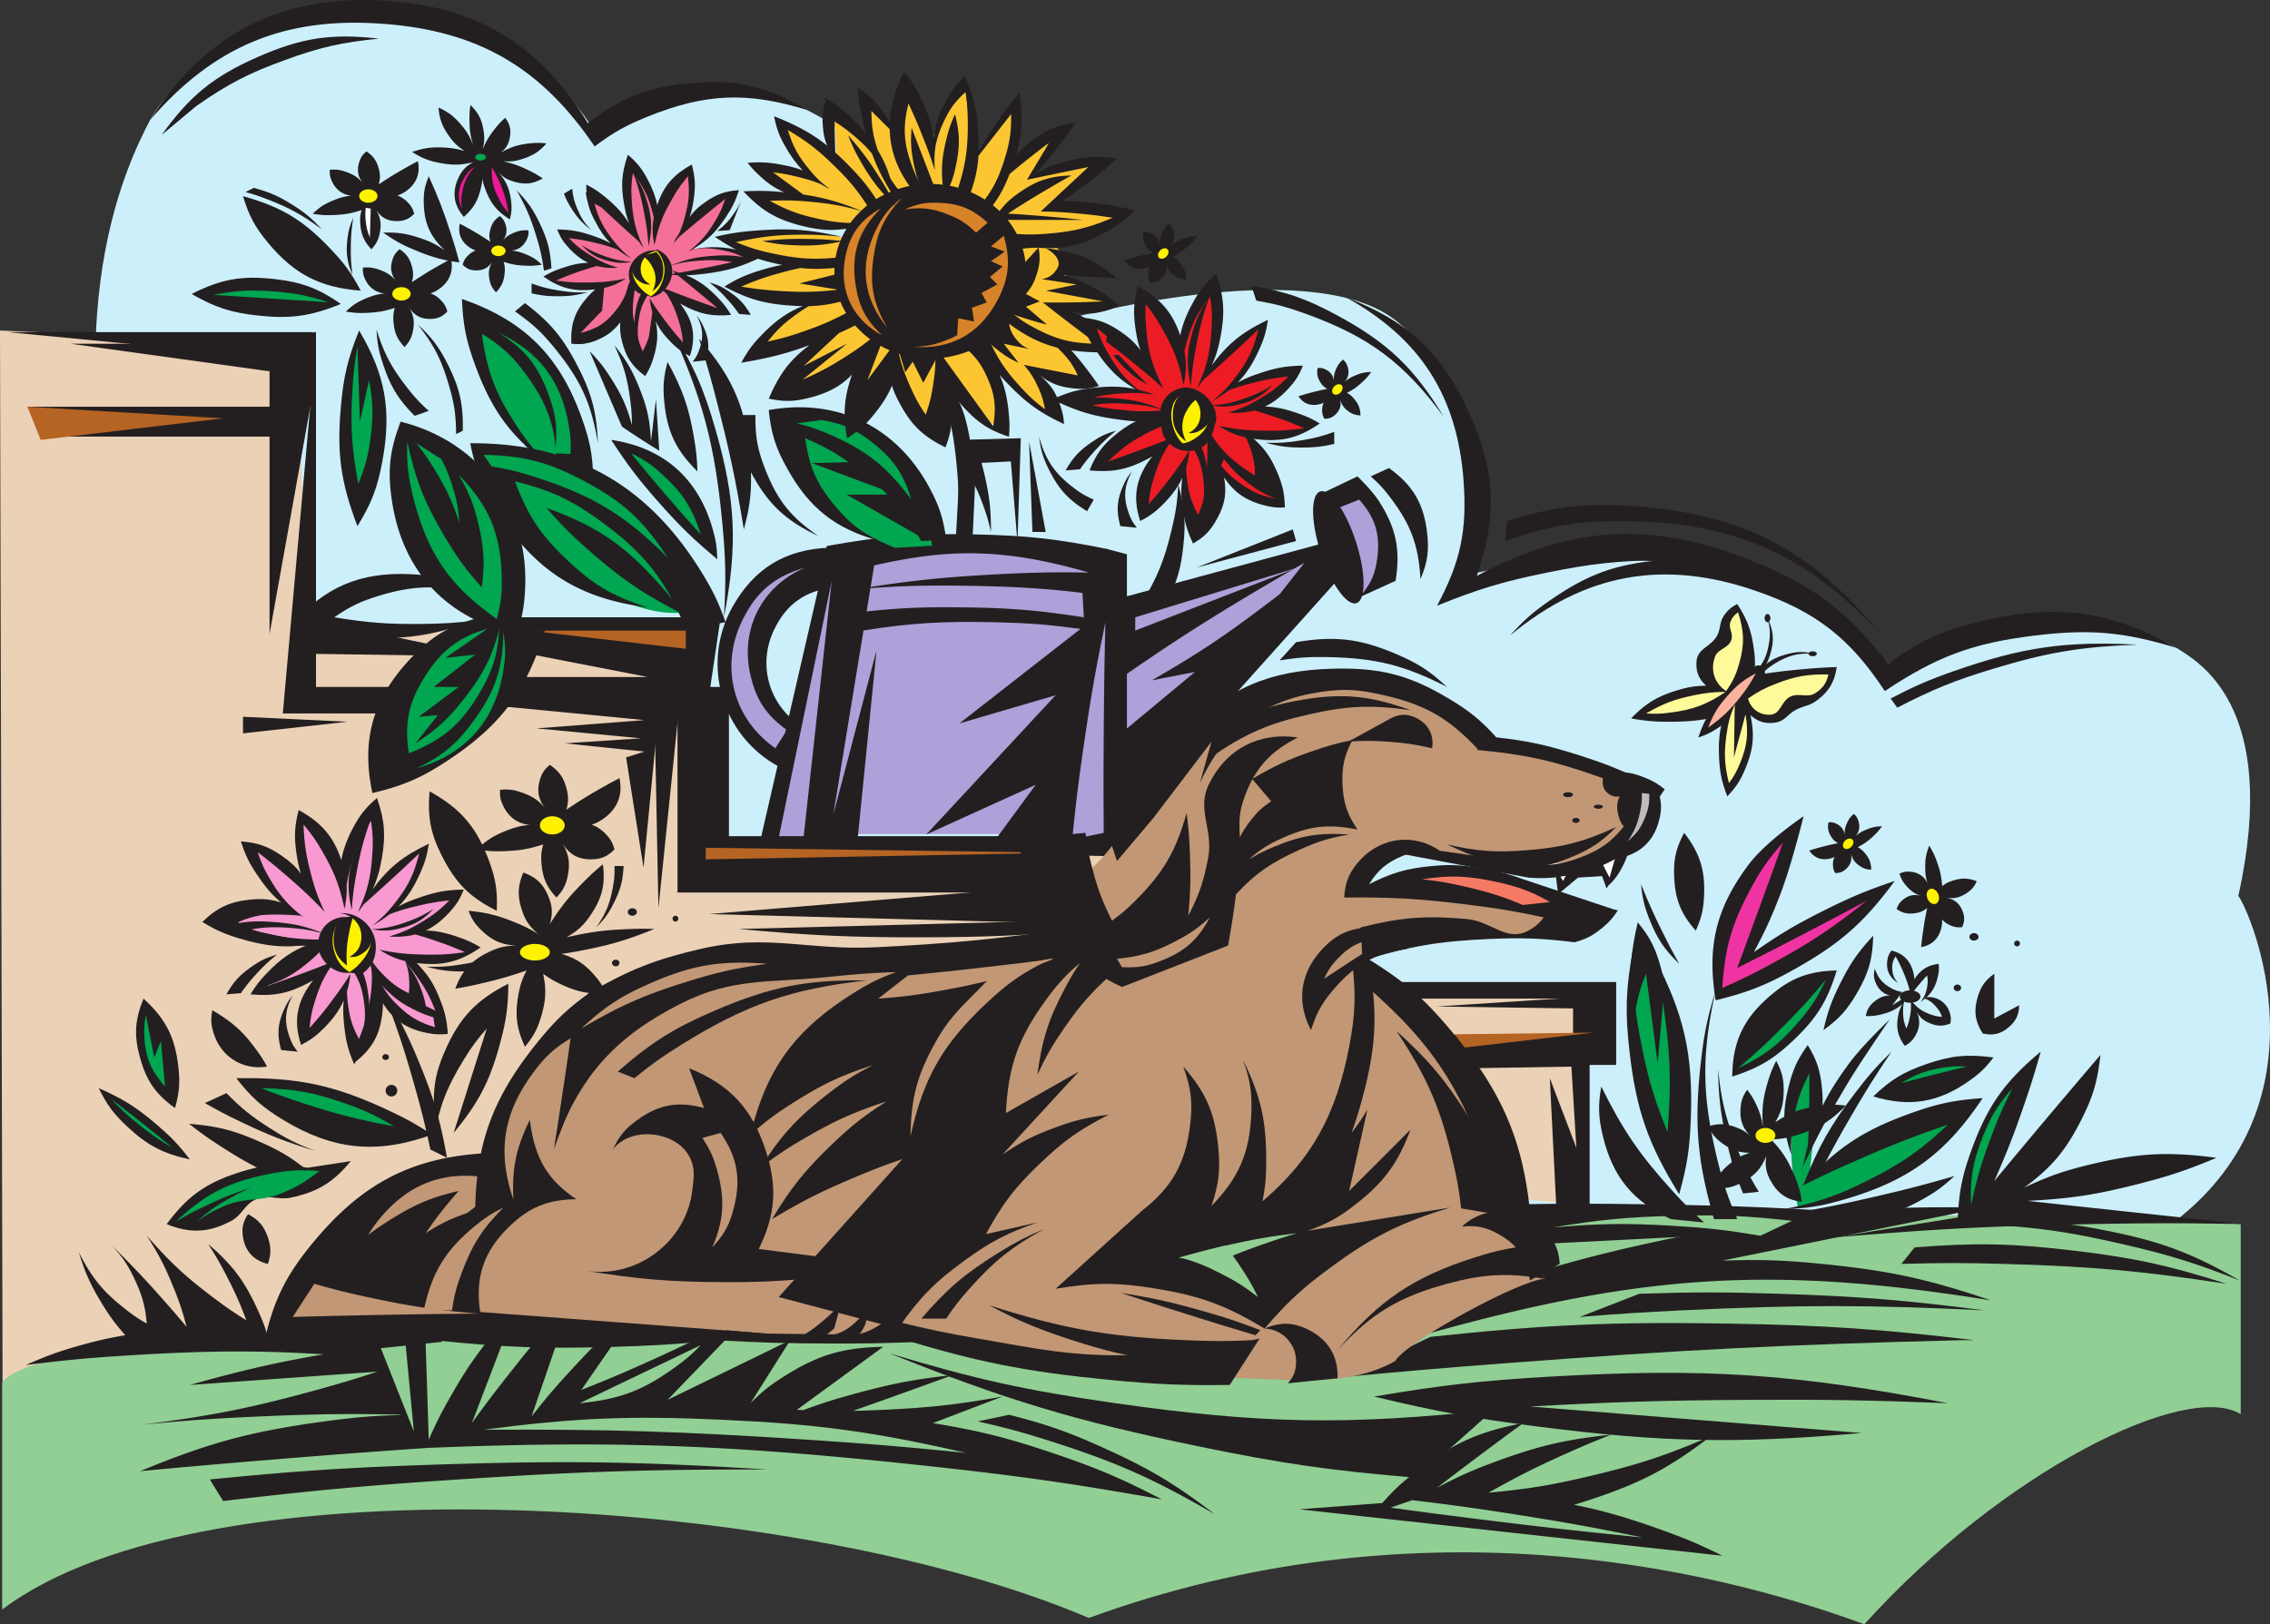
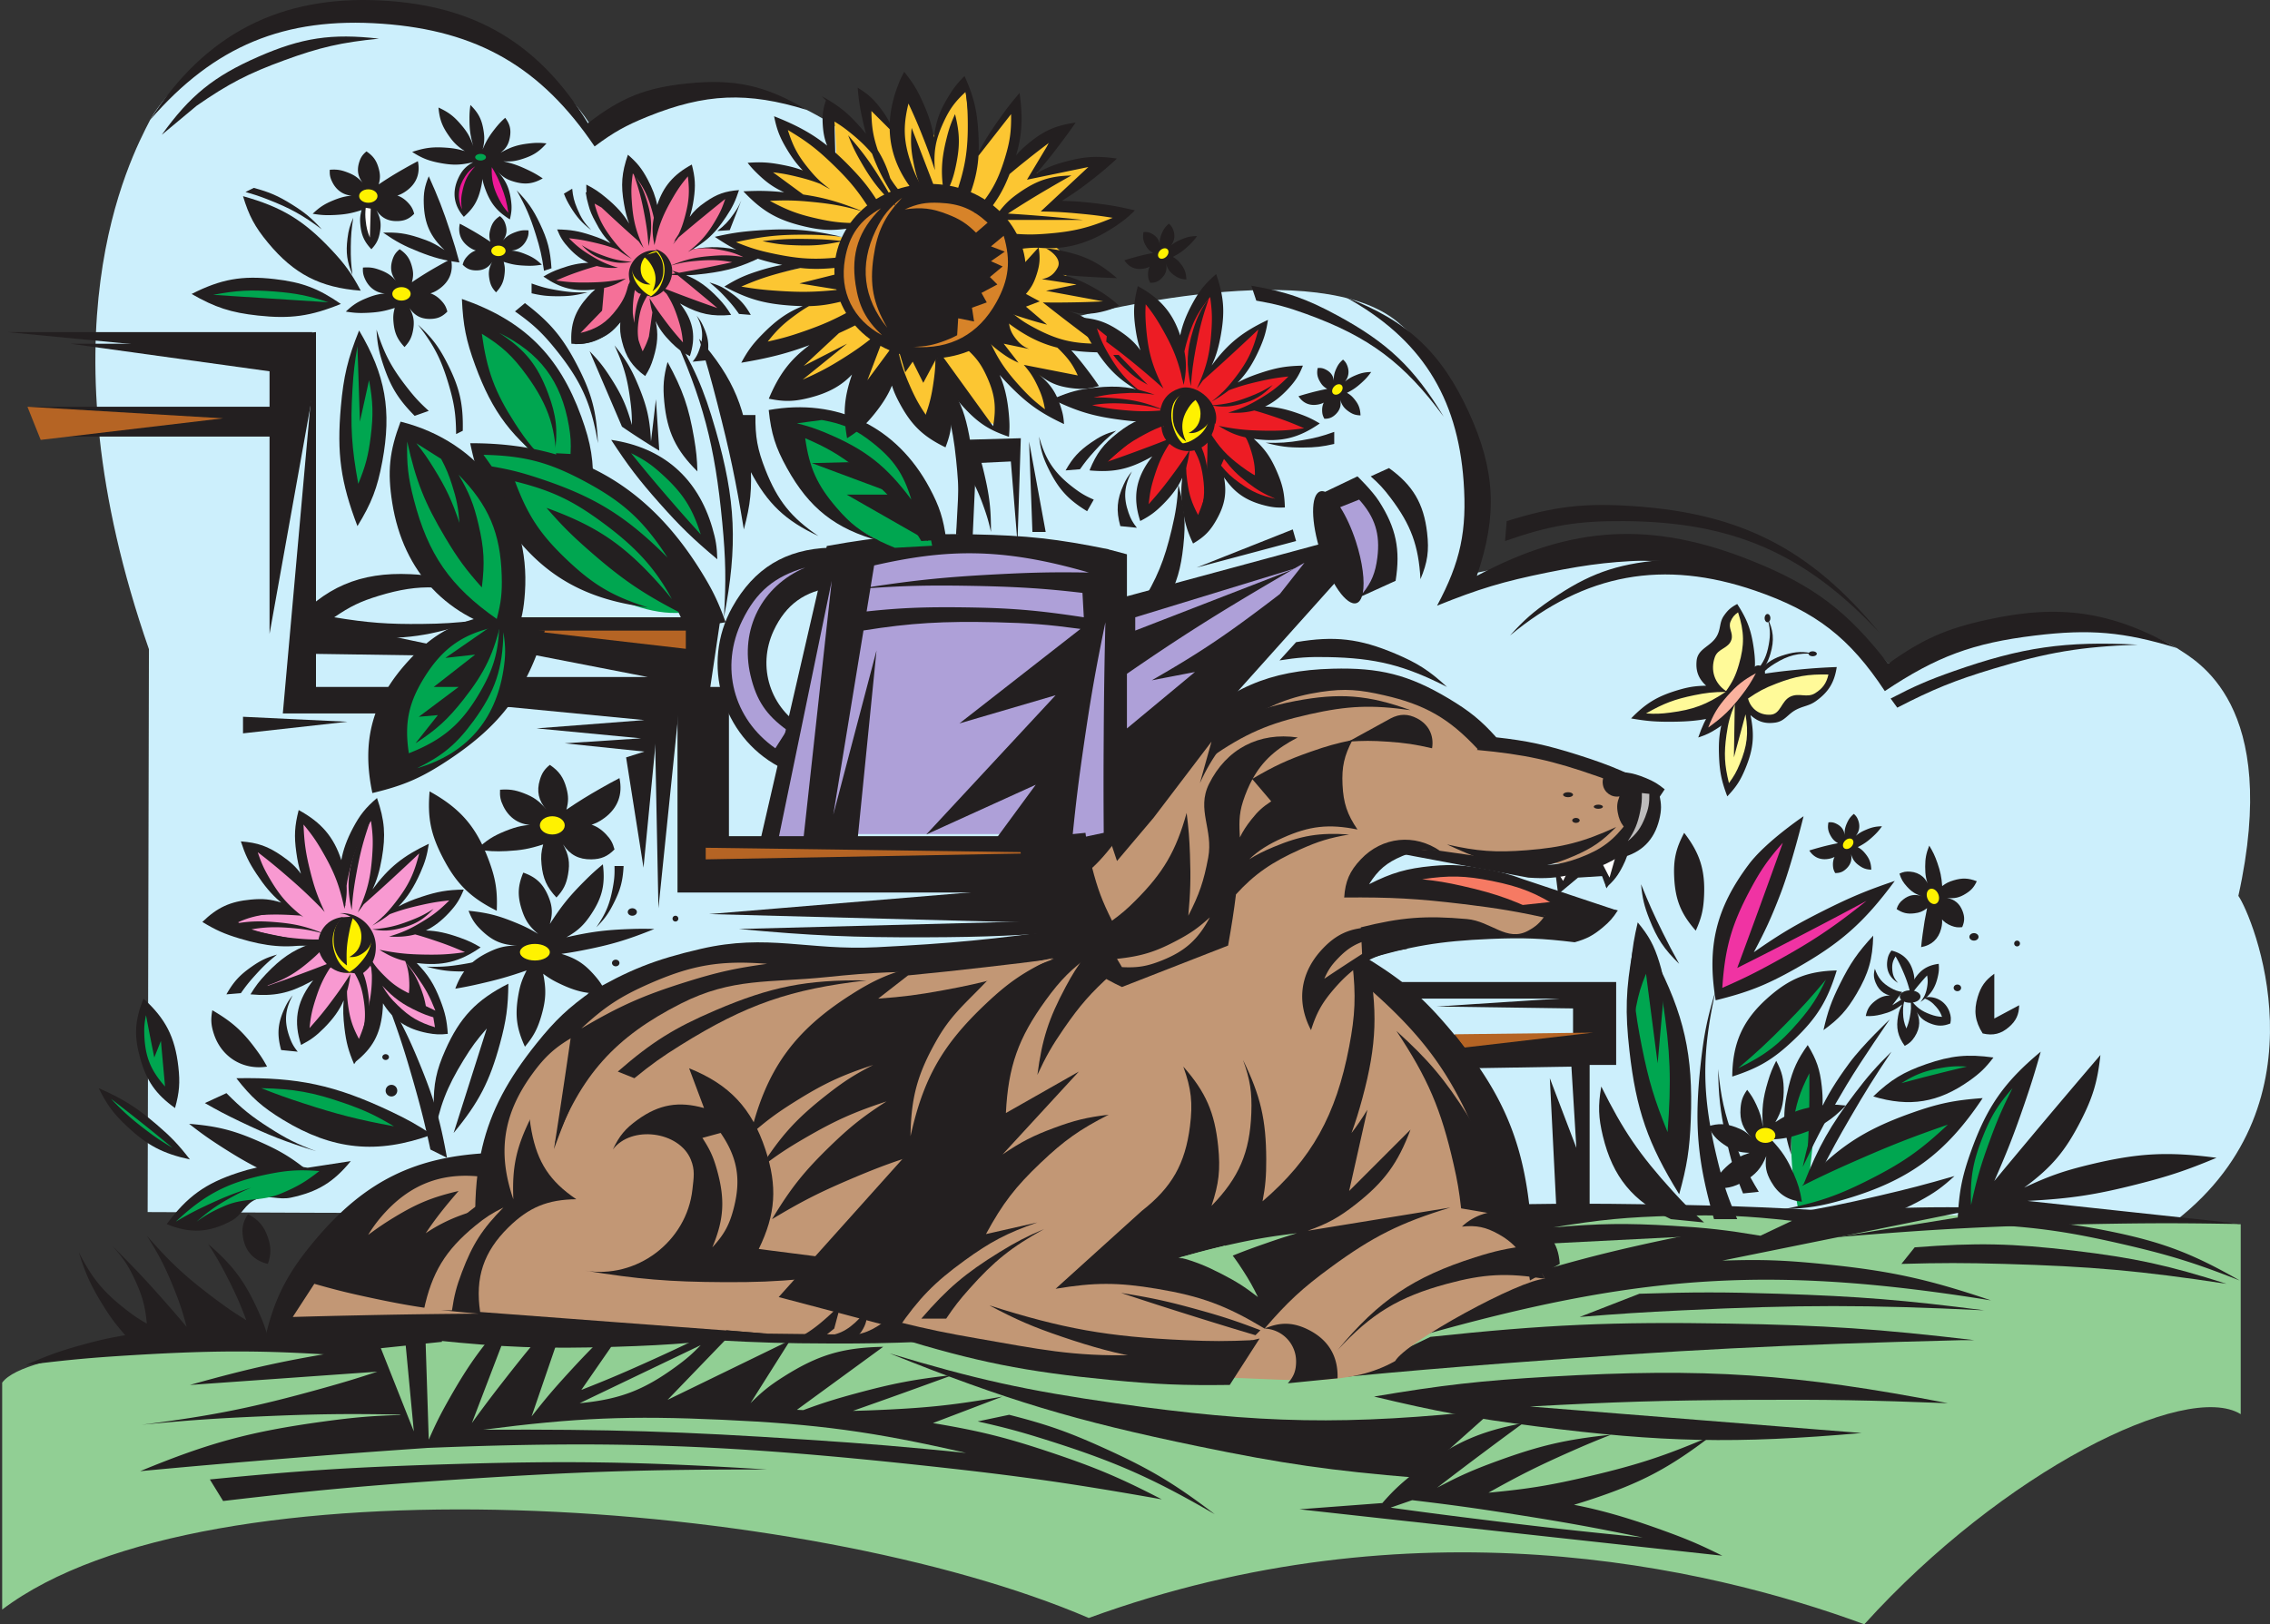
<svg xmlns="http://www.w3.org/2000/svg" width="540.026" height="386.51">
  <rect width="100%" height="100%" fill="#333333" stroke="none" />
  <path fill="#cceffc" d="m35.43 154.483-.305 133.937 482.582 1.973c36.348-28.442 18.168-72.39 14.793-77.215 10.129-45.832-10.133-55.961-14.668-58.988-25.48-14.078-52.324-3.649-68.648 3.746-28.145-31.012-79.204-26.106-99.887-21.184 6.894-17.726 1.969-44.316-16.742-60.074-18.715-15.758-71.895-2.953-83.461.574 0 0-9.117-13.379-41.617-40.656-32.504-27.281-56.137-13.102-65.985-5.223C129.63 11.432 105.051 2.815 88.31.846c-16.743-1.973-44.317 12.8-52.59 27.684-4.953 9.578-26.496 50.636-.29 125.953" />
  <path fill="#231f20" d="M320.176 70.744c14.562 5.508 22.687 13.078 29.191 27.227 6.38 13.855 6.922 24.629 1.973 39.055 22.562-12.063 41.762-13.102 65.492-3.551 14.676 5.906 22.672 11.953 32.352 24.46 8.152-5.827 13.687-8.292 23.476-10.452 17.39-3.836 29.64-2.02 45.172 6.707-12.633-3.844-20.621-4.547-33.73-2.961-14.743 1.785-23.356 4.972-35.707 13.218-8.368-12.675-16.41-18.917-30.77-23.87-21.887-7.547-40.586-4.133-58.395 10.652 3.356-3.727 5.536-5.637 9.668-8.48 8.961-6.169 15.403-8.493 26.235-9.47-10.602.192-16.633.852-27.024 2.961-10.472 2.122-16.328 3.883-26.238 7.887 5.574-10.402 7.156-17.82 6.316-29.59-1.449-20.222-10.261-34-28.011-43.793" />
  <path fill="#231f20" d="M449.777 166.22c5.649-2.948 8.977-4.394 14.993-6.507 16.277-5.723 26.558-7.207 43.793-6.312-13.563.496-21.336 1.793-34.329 5.722-9.21 2.785-14.324 4.856-22.879 9.27l-1.578-2.172M297.688 67.987l1.18 3.55c4.706.825 7.347 1.528 11.835 3.157 14.988 5.43 23.29 11.628 32.75 24.46-7.05-11.636-13.293-17.582-25.254-24.066-7.441-4.039-12.168-5.672-20.512-7.101m60.754 56.019-.394 4.738c10.598-3.718 17.176-4.82 28.406-4.738 25.774.188 42.902 7.664 60.563 26.434-16.227-19.707-32.727-28.215-58.196-29.985-11.898-.824-18.988.004-30.379 3.551M35.719 28.53C50.98 10.905 67.695 3.979 90.953 5.65c22.692 1.633 37.762 10.344 50.5 29.196 4.527-3.375 7.387-4.984 12.625-7.102 13.707-5.539 23.75-5.953 37.875-1.582-9.746-5.816-17.117-7.457-28.41-6.308-9.89 1.004-15.813 3.37-23.668 9.465C128.254 10.377 113.137 1.358 90.953.127 66.766-1.217 48.695 8.077 35.72 28.53" />
  <path fill="#231f20" d="m38.48 32.084 8.286-6.906c7.546-5.238 12.28-7.7 20.91-10.848 8.449-3.086 13.535-4.246 22.484-5.133-11.281-1.296-18.398-.226-28.797 4.344-10.52 4.617-16.183 9.207-22.883 18.543m289.583 87.188c-1.645-2.57-5.125-5.918-5.125-5.918l-7.688 3.676c-.422-.165-.82-.207-1.18-.09-2.308.746-2.242 7.3.14 14.64 2.388 7.34 6.188 12.684 8.497 11.934.594-.195 1.031-.781 1.313-1.668l7.988-3.637c1.195-7.445.125-12.582-3.945-18.937" />
  <path fill="#aea0d8" d="m203.207 146.604-8.535 51.867h52.527l11.82-49.242s-34.8-6.567-55.812-2.625" />
  <path fill="#231f20" d="M197.473 130.319c-10.625.355-18.098 4.918-23.278 14.203-7.492 13.441-2.492 30.57 11.051 37.879l6.309-9.079c-8.317-4.667-11.524-14.632-7.496-23.273 2.89-6.195 7.418-9.469 14.203-10.262l-.79-9.468m29.985-3.157 1.188-22.488 14.203-.394-.793 24.859-1.575-19.332-8.285.39-.793 17.364-3.945-.399" />
  <path fill="#aea0d8" d="M191.555 135.057c-7.34 2.125-11.64 5.75-14.989 12.621-5.359 11.008-2.148 23.375 7.887 30.379l2.762-4.336c-4.945-3.57-7.285-7.078-8.676-13.023-2.559-10.918 2.691-21.262 13.016-25.641" />
  <path fill="#231f20" d="M316.328 132.787c1.445-1.847 2.496-3.207 3.04-3.906l3.171-1.719-54.445 14.727V131.9l-4.332-1.153-.008-.035c-12.285-2.5-19.418-3.293-31.957-3.55-13.73-.278-21.59.34-35.11 2.761l-2.187 10.934-15.567 67.578 18.145-7.496.164-.996 6.543 2.18 4.738-47.345-10.285 39.075 7.184-43.828c11.222-1.797 19.015-2.243 31.504-1.954 7.87.184 12.32.536 20.12 1.582l-28.8 22.489 22.883-6.707-30.77 33.136 26.04-11.835-14.204 19.335 25.195 5.926.446 1.57c6.902-6.078 10.547-9.855 16.375-16.968 6.316-7.703 9.527-12.414 14.398-21.11l1.188-4.73-2.657 1.91 32.641-36.43-3.453-3.453" />
  <path fill="#aea0d8" d="M300.84 144.127c-10.012 7.563-15.953 11.5-26.828 17.754l10.261-1.973-16.18 13.43v-13.004c12.684-8.742 21.192-14.12 35.512-22.515a707.38 707.38 0 0 1 6.72-3.903l-5.86 7.446a383.918 383.918 0 0 1-3.625 2.765m-71.8.395c-9.095-.106-14.93.12-22.876.976l.91-5.554c8.352-.575 13.985-.696 23.145-.551 10.886.176 18.078.594 27.297 1.691l.32 5.805c-11.14-1.703-17.527-2.23-28.797-2.367m8.676-7.891c-12.117.625-19.434 1.34-30.594 3.035l.836-5.117c17.05-3.879 30.254-4.363 51.066 1.691-8.312-.125-13.007-.035-21.308.391m-39.848 1.579-12.62 61.155h5.913zm0 0" />
  <path fill="#231f20" d="m307.547 125.979-22.883 9.078 23.672-6.313zm22.887-14.598-4.344 1.973c2.035 1.812 3.098 2.96 4.734 5.133 4.844 6.41 6.645 11.312 7.102 19.332 1.687-4.012 2.078-6.727 1.578-11.051-.793-6.918-3.402-11.336-9.07-15.387" />
  <path fill="#aea0d8" d="M262.969 148.072a1428.661 1428.661 0 0 0-.395 26.829c-.062 9.078-.062 14.199 0 23.277l-7.5 1.582c.883-8.797 1.489-13.746 2.762-22.492 1.668-11.438 2.8-17.867 5.133-29.195m45.761-13.016-38.66 11.832v3.16zm0 0" />
  <path fill="#231f20" d="M225.883 91.658c2.387 3.625 3.394 6.016 4.336 10.258 1.14 5.106 1.14 8.305 0 13.414l-2.86 13.215c.856-7.414.88-11.71.098-19.137-.469-4.5-.91-7.039-1.969-11.437l.395-6.313" />
  <path fill="#aea0d8" d="M327.668 132.686c-.45 3.57-1.379 5.886-3.473 8.465.532-2.692-.015-7.301-1.632-12.282-1.051-3.238-2.38-6.082-3.731-8.187l4.5-1.8c3.781 4.19 5.043 8.206 4.336 13.804" />
-   <path fill="#ebd1b6" d="m0 78.647 70.437 3.148 3.098 68.746 95.531-1.969-1.18 53.157 95.727 1.996 18.715 29.547 97.5 3.937-.984 11.82-2.957 2.954-.985 34.468-207.808-15.68-92.012 60.368H.617L0 78.647" />
  <path fill="#91cf94" d="M.516 329.01c5.5-7.5 43-10 63.5-10.5s69-3.5 86-2 62.03 3.816 65.015 1.41c10.485 2.09 72.485 7.59 76.985 8.59s15 3 38-1.5c4-3.5 9.5-9.5 13.5-12s23-8 23-8l-1-15.5c16-2 68-2 77.5-1s72.046.777 90.046 2.777v45.223c-13-8-56.546 13.5-89.546 50-38-14-107.563-29.535-184.5-1.5-67.164-28.836-209.836-38.836-258.5-2v-54" />
  <path fill="#00a650" d="M220.773 124.936c-1.972-4.434-25.113-25.114-32.992-23.637 1.969 7.879 4.43 20.684 25.114 29.055l8.863-.492-.985-4.926" />
  <path fill="#231f20" d="M182.875 97.572c.582 5.618 1.605 8.875 4.34 13.81 5.312 9.585 11.527 14.468 22.098 17.362-4.543-2.21-6.961-4.07-10.258-7.894-4.637-5.367-6.524-9.543-7.5-16.57 5.07 2.18 7.828 3.78 12.23 7.101 7.223 5.453 10.844 9.54 15.39 17.363l5.915-.394c-.664-4.973-1.582-7.813-3.945-12.235-7.817-14.625-21.946-21.468-38.27-18.543m-3.156 1.188h-5.13c.466 5.434 1.4 8.59 3.95 13.414 4.07 7.695 8.285 11.703 16.172 15.387-6.52-4.426-9.734-8.446-12.621-15.781-1.89-4.805-2.445-7.86-2.371-13.02" />
  <path fill="#231f20" d="m208.918 109.807-15.785.39 20.125 7.5h-11.84l19.332 11.047c-.535-3.855-1.27-6.062-3.156-9.472-2.422-4.38-4.52-6.668-8.676-9.465m-42.613-29.195c1.832 5.957 2.789 9.347 4.34 15.382 2.976 11.575 4.375 18.196 6.312 29.985 1.598-5.973 1.961-9.606 1.582-15.781-.77-12.461-3.977-20.22-12.234-29.586" />
  <path fill="#00a650" d="m195.504 99.94-5.922.789c2.836.71 4.414 1.234 7.105 2.37 9.188 3.872 14.168 7.774 20.118 15.782-1.82-6.05-4.137-9.476-9.075-13.414-4.085-3.266-7.074-4.613-12.226-5.527" />
  <path fill="#231f20" d="M272.043 55.229c.797-.074 1.305.023 2.012.402 1.199.64 1.804 1.59 1.879 2.953-.125-1.27.004-2.062.535-3.222.433-.95.816-1.461 1.61-2.141.562.5.827.894 1.07 1.605.566 1.66.07 3.254-1.34 4.293 1.074-1.058 1.828-1.558 3.218-2.144 1.38-.582 2.258-.774 3.754-.805-.781 1.078-1.293 1.649-2.281 2.543-1.223 1.113-2.016 1.66-3.488 2.414.773.45 1.18.79 1.742 1.477 1.035 1.25 1.422 2.27 1.48 3.886-1.16-.035-1.867-.277-2.816-.933-1.105-.777-1.64-1.524-2.012-2.82.285 1.394-.05 2.496-1.074 3.488-.805.785-1.55 1.086-2.68 1.074-.379-.66-.515-1.117-.535-1.879-.055-1.613.613-2.816 2.008-3.62-.773 1.292-1.727 1.929-3.215 2.144-1.879.277-3.398-.418-4.426-2.008.883-.281 1.383-.43 2.278-.672a54.053 54.053 0 0 1 4.562-1.074c-.836-.477-1.265-.91-1.746-1.743-.629-1.101-.777-1.968-.535-3.218" />
  <path fill="#fff200" d="M275.73 61.33c-.41-.41-.289-1.187.266-1.742.559-.555 1.34-.676 1.746-.27.406.407.285 1.188-.27 1.743-.554.554-1.335.68-1.742.27" />
  <path fill="#231f20" d="M313.469 87.58c.793-.074 1.304.028 2.011.403 1.204.644 1.805 1.59 1.875 2.949-.12-1.266.012-2.059.54-3.215.433-.953.816-1.465 1.609-2.148.562.503.824.898 1.07 1.609.57 1.66.07 3.254-1.34 4.293 1.079-1.059 1.829-1.563 3.22-2.149 1.378-.578 2.253-.765 3.75-.804-.778 1.082-1.29 1.652-2.278 2.55-1.227 1.11-2.012 1.657-3.485 2.415.77.441 1.172.785 1.743 1.472 1.03 1.25 1.418 2.27 1.476 3.89-1.156-.038-1.87-.273-2.82-.94-1.102-.774-1.633-1.516-2.008-2.817.29 1.395-.055 2.496-1.07 3.488-.809.786-1.559 1.082-2.688 1.07-.379-.66-.508-1.113-.535-1.878-.055-1.613.613-2.809 2.016-3.617-.774 1.296-1.727 1.93-3.223 2.144-1.871.274-3.394-.418-4.422-2.012a58.323 58.323 0 0 1 2.278-.668 55.523 55.523 0 0 1 4.558-1.074c-.832-.476-1.262-.91-1.742-1.746-.633-1.101-.774-1.965-.535-3.215" />
  <path fill="#fff200" d="M317.156 93.682c-.41-.406-.289-1.188.27-1.742.55-.559 1.332-.676 1.742-.27.406.406.285 1.192-.27 1.742-.554.559-1.335.676-1.742.27" />
  <path fill="#231f20" d="M413.281 143.733c-1.449.754-2.219 1.422-3.156 2.761-1.094 1.567-.723 2.926-1.578 4.637-1.367 2.742-4.64 3.067-4.93 6.117-.234 2.457.45 4.242 2.27 5.918-2.688.067-4.23.309-6.809 1.082-4.828 1.453-7.531 3.098-11.047 6.707 3.653.633 5.762.813 9.473.79 4.957-.024 7.805-.383 12.621-1.579-1.031 3.578-1.305 5.75-1.184 9.469.13 3.922.586 6.195 1.977 9.867 2.144-2.262 3.156-3.828 4.336-6.707 1.879-4.578 2.18-7.785 1.183-12.629 1.797 1.61 3.536 2.125 5.918 1.778 2.239-.329 2.926-2.012 4.93-3.059 1.793-.93 3.102-.89 4.738-2.07 2.993-2.16 4.38-4.434 4.93-8.086a137.12 137.12 0 0 0-8.875.59c-4.21.394-6.578.703-10.75 1.379.258-2.446.235-3.872-.098-6.31-.605-4.394-1.543-6.933-3.949-10.655" />
  <path fill="#231f20" d="M416.734 160.108c0-.98.707-1.774 1.579-1.774.87 0 1.582.793 1.582 1.774 0 .98-.711 1.773-1.582 1.773-.872 0-1.579-.793-1.579-1.773m-1.675 1.183c-1.47.961-2.258 1.578-3.551 2.762-3.93 3.605-5.762 6.398-7.5 11.437 1.863-.613 2.894-1.101 4.539-2.168 3.808-2.453 5.71-4.71 7.496-8.875l-.984-3.156" />
  <path fill="#fffa99" d="M413.48 145.71c-.902.616-1.347 1.163-1.777 2.167-.664 1.559.695 2.719.2 4.336-.66 2.137-3.204 2.043-3.946 4.149-1.102 3.128-.09 6.218 2.664 8.085 1.582-2.226 2.29-3.683 3.055-6.312 1.36-4.652 1.304-7.82-.196-12.426m-21.898 24.063c2.23.133 3.508.09 5.719-.196 5.46-.699 8.64-1.882 13.222-4.933-2.941.023-4.62.199-7.5.793-4.671.96-7.304 1.957-11.441 4.336m21.109-2.168c-1.12 2.73-1.566 4.379-1.976 7.297-.613 4.425-.473 7.101.594 11.445 1.203-1.64 1.785-2.664 2.562-4.54 1.79-4.288 2.133-7.25 1.383-11.835l-2.762 10.258.2-12.625m3.156-1.384c2.433-1.679 3.945-2.48 6.707-3.546 4.586-1.773 7.507-2.285 12.425-2.172-.472 2.07-1.355 3.309-3.156 4.442-1.941 1.214-3.726-.145-5.82.785-2.313 1.027-2.3 4.191-4.828 4.34-2.563.148-4.668-1.371-5.328-3.848" />
  <path fill="#fab29e" d="M406.379 173.127c1.226-3.187 2.277-4.93 4.539-7.496 2.238-2.547 3.82-3.808 6.8-5.426-1.167 2.184-1.933 3.371-3.448 5.328-2.618 3.375-4.418 5.11-7.891 7.594" />
  <path fill="#231f20" d="M418.61 160.108c1.37-1.504 1.98-2.59 2.566-4.535.969-3.258.75-5.653-.793-8.684.758 2.43.851 4.012.398 6.512-.488 2.675-1.219 4.226-2.96 6.312l.788.395" />
  <path fill="#231f20" d="M419.004 160.502c1.094-1.148 1.808-1.726 3.156-2.566 3.235-2.004 5.668-2.613 9.469-2.363-2.625-.61-4.317-.56-6.906.195-2.785.808-4.36 1.797-6.313 3.945l.594.79m.789-13.415c0-.547.309-.988.687-.988.383 0 .696.441.696.988 0 .543-.313.985-.696.985-.378 0-.687-.442-.687-.985" />
  <path fill="#231f20" d="M430.246 155.572c0-.328.442-.593.988-.593.547 0 .985.265.985.593 0 .325-.438.59-.985.59-.547 0-.988-.265-.988-.59" />
  <path fill="#fcc632" d="M250.07 32.358c-.246.988-3.492 8.898-3.492 8.898 5.465-1.512 13.344-3.234 14.82-2.496-3.199 2.953-9.847 9.602-9.847 9.602 5.906.246 12.8 2.218 14.031 3.449-3.937 2.707-14.031 5.91-15.758 5.91 2.543 1.91 4.68 3.937 3.696 5.414-.985 1.477.492 3.695 3.199 4.926 2.71 1.23 6.894 3.691 6.894 3.691-2.707.988-9.484 2.227-9.484 2.227 5.793 4.422 7.023 8.61 7.023 8.61-3.695-.25-7.632 0-7.632 0l4.43 8.124c-3.446-.492-10.34-1.23-10.34-1.23 1.968 3.445 1.722 8.617 1.722 8.617-3.445-1.973-12.062-10.098-13.293-11.082 1.969 5.418 1.969 12.558 1.477 14.281-1.258.117-7.88-4.434-10.836-8.125l-5.907 7.633-8.617-11.817-6.894 1.723-.739-5.418s-13.296 6.895-15.757 5.664c.492-3.449 3.937-6.894 6.398-10.094-4.184.247-14.277 1.473-14.277 1.473 4.183-5.414 10.586-9.848 12.8-11.324-5.167.246-15.019 0-18.71-3.2 3.691-1.476 13.222-3.663 15.472-4.046-4.148-1.863-13.75-2.602-16.703-7.035 3.2-.739 21.172-2.461 28.067.25l.25-3.45s-13.543 1.23-20.192-5.664l5.91-2.214-5.664-5.91 9.356 1.968s-4.926-8.613-4.926-11.324c2.465.738 9.992 5.5 12.312 7.633.348-1.809-.492-10.832-.492-10.832 2.461 2.215 8.371 6.644 8.371 6.644L206 24.971l6.402 6.156c.246-1.969 3.692-8.125 3.692-8.125l4.926 11.328s6.648-12.804 8.37-13.543c.739 1.23 1.477 12.063 1.477 15.758l2.461-.492c1.969-3.695 6.156-9.356 8.371-10.098-.246 1.727-.984 13.543-.984 13.543s7.633-7.14 9.355-7.14" />
  <path fill="#231f20" d="M198.5 64.541c0-11.469 10.2-20.77 22.781-20.77 12.582 0 22.781 9.301 22.781 20.77 0 11.465-10.199 20.766-22.78 20.766-12.583 0-22.782-9.3-22.782-20.766" />
  <path fill="#d78329" d="M209.574 49.56c-5.035 2.825-7.57 6.4-8.558 12.083-1.344 7.746 1.894 14.402 8.812 18.129-3.848-3.664-5.5-6.832-6.293-12.082-1.113-7.368.73-12.903 6.04-18.13m29.202 6.548-3.023 2.515 3.273 1.258-3.273 2.27 2.77 1.254-3.024 2.52 1.766 1.765-3.778 2.011 1.262 2.262-3.523 1.262.503 3.27-3.78-.75-.247 4.027c-1.05.554-1.664.84-2.773 1.254-2.809 1.066-4.547 1.414-7.551 1.511 8.672.66 15.41-2.968 19.633-10.574 3.023-5.437 3.52-9.887 1.765-15.855" />
  <path fill="#d78329" d="M214.613 47.045c-3.093 2.395-4.61 4.277-6.297 7.805-3.925 8.203-2.98 16.11 2.77 23.156-3.375-5.785-4.234-10.23-3.273-16.863.878-6.04 2.617-9.653 6.8-14.098" />
  <path fill="#231f20" d="M207.563 80.776c-1.497 2.015-2.231 3.254-3.274 5.539-2.723 5.96-3.351 10.113-2.516 16.613 1.477-1.367 2.258-2.207 3.524-3.777 4.273-5.301 6.05-9.164 7.297-15.856l-7.551 10.317c.426-3.235.941-5.07 2.266-8.055.824-1.848 1.382-2.86 2.52-4.531l-2.267-.25m29.954-30.207c1.656-2.145 2.808-3.239 5.035-4.782 4.16-2.882 7.277-3.898 12.336-4.027a221.9 221.9 0 0 0-5.29 3.02 231.918 231.918 0 0 0-9.812 6.042c2.75.172 4.297.282 7.047.5 4.223.34 6.605.563 10.824 1.008h-20.39l.25-1.761m-12.836-3.778c1.504-2.75 2.132-4.476 2.765-7.55.953-4.618.895-7.508-.246-12.083-.992 2.176-1.441 3.47-2.015 5.79-1.305 5.246-1.422 8.523-.504 13.843m-11.578 2.266c-1.266-2.512-2.043-3.899-3.528-6.293-2.699-4.356-4.437-6.707-7.8-10.57.992 2.535 1.66 3.933 3.019 6.293 2.613 4.543 4.508 6.957 8.309 10.57m-12.59 8.308c-3.13-.34-4.907-.449-8.055-.503-4.32-.075-6.777.039-11.074.503 3.094.676 4.89.903 8.054 1.008 4.333.145 6.84-.082 11.075-1.008m18.878-12.082c-1.046-2.355-1.495-3.77-2.011-6.293-.668-3.277-.781-5.226-.504-8.558l6.293 16.36-3.777-1.509m-5.536 38.258 1.508 5.035 1.766-2.515 2.516 5.035 3.773-7.05-9.563-.505m26.935-8.804c1.17.41 1.835.632 3.023 1.007 2.042.645 3.207.977 5.28 1.508l-5.03-4.281 3.273-1.258-3.274-1.762c1.297-1.546 1.887-2.609 2.516-4.53.8-2.43.922-4.016.504-6.548l-5.035 5.54-1.258 10.324m-6.797 5.281c1.39 1.648 2.297 2.496 4.028 3.777 1.558 1.152 2.515 1.719 4.28 2.52l-3.523-4.532 6.04 1.258c-1.356-.574-2.087-1.129-3.02-2.265-1.434-1.75-1.922-3.278-1.766-5.536l-6.039 4.778m-1.402 27.222c.715 2.125 1.066 3.34 1.574 5.524 1.238 5.277 1.594 8.39 1.582 13.809-.547-2.426-.937-3.778-1.777-6.118-.965-2.687-1.625-4.18-2.961-6.707l-.79-6.902 2.372.394m12.226-2.167.793 21.5h3.153zm2.372-1.184c.382 3.187.933 5.016 2.367 7.89 2.332 4.676 4.605 7.145 9.07 9.864l1.578-2.762c-1.96-.851-3.027-1.473-4.734-2.766-4.594-3.476-6.758-6.671-8.281-12.226" />
  <path fill="#d78329" d="M215.23 49.834c2.997-1.344 5-1.726 8.282-1.574 4.828.215 7.875 1.477 11.441 4.73l-2.758 2.372c-2.23-2.18-3.808-3.204-6.707-4.34-3.75-1.473-6.273-1.766-10.258-1.188" />
  <path fill="#231f20" d="M262.941 73.979c1.32-.356 2.051-.64 3.274-1.258-2.164-1.914-3.52-2.871-6.043-4.281-2.692-1.5-4.336-2.176-7.3-3.02 2.745.238 4.3.352 7.05.504 2.254.125 3.527.184 5.789.254-4.399-3.777-7.668-5.379-13.344-6.547a34.4 34.4 0 0 0-3.578-.562c2.129 1.156 3.691 2.957 2.824 4.59-.855 1.617-1.976 2.437-3.773 2.769l8.305 1.262-7.301 1.507 13.593 2.516c-3.14.152-4.914.207-8.054.25-2.453.035-3.84.035-6.297 0a429.111 429.111 0 0 0 7.809 6.043 432.924 432.924 0 0 0 5.03 3.777c-5.972-.054-9.573-.968-14.85-3.777-2.188-1.164-3.368-1.95-5.286-3.523l-1.762 1.761c4.36 3.38 8.11 5.383 12.512 6.48.34.317.691.665 1.078 1.071 1.809 1.89 2.676 3.168 3.781 5.54l-12.843-2.516c1.53 1.77 2.277 2.914 3.277 5.035.961 2.047 1.363 3.304 1.758 5.535-2.43-1.852-3.723-3.031-5.785-5.285-3.938-4.301-5.801-7.211-8.055-12.586l-1.586 2.488c-.059-.074-.117-.148-.18-.223l-3.02 1.258c2.345 2.125 3.47 3.668 4.786 6.543 1.93 4.235 2.316 7.25 1.508 11.832l-13.09-18.12c-.113 3.347-.281 5.237-.758 8.558-.437 3.066-.765 4.789-1.508 7.8-2.074-2.945-3.09-4.75-4.53-8.054-1.227-2.82-1.915-4.781-2.5-7.32.026-.329.054-.665.073-1.008l-.332-.157a60.103 60.103 0 0 1-.261-1.332l-.364 1.04-.718-.34-5.918 7.988 3.453-9.07-2.47-1.086c-.116.152-.214.293-.323.437-2.09 1.633-3.422 2.57-5.742 4.055-3.852 2.457-6.145 3.683-10.32 5.535l10.57-8.559-10.32 5.286 8.382-7.797a87.542 87.542 0 0 0 4.203-2.02l-1.512-3.273c-4.062 2.187-6.468 3.254-10.82 4.785-3.371 1.183-5.324 1.742-8.812 2.516 2.199-2.778 3.687-4.204 6.546-6.293 1.235-.907 2.211-1.547 3.262-2.141 2.899-.059 5.406-.469 8.82-1.387l-2.015-6.289-9.063 2.266 9.317 1.508c-5.668.578-8.922.636-14.602.253-3.351-.226-5.242-.449-8.558-1.003 3.91-1.672 6.207-2.454 10.32-3.528a77.909 77.909 0 0 1 3.781-.898c2.875.324 5.496.273 9.059-.11l1.004-2.515c-6.348.715-10.106.543-16.36-.758-3.62-.754-5.64-1.367-9.062-2.766 6.555-1.433 10.406-1.828 17.117-1.765 3.148.035 4.93.144 8.055.504-7.68-1.746-12.282-2.09-20.137-1.508-3.961.289-6.2.629-10.07 1.508 5.402 3.636 8.992 5.168 15.355 6.547.238.05.45.09.68.136-1.692.293-3.442.739-5.461 1.371-3.395 1.067-5.274 1.918-8.309 3.782 5.688 3.003 9.442 4.078 15.86 4.527 1 .07 1.902.11 2.773.125-3.625 1.441-6.34 3.387-9.57 6.672-2.313 2.351-3.461 3.898-5.035 6.797 6.574-1.114 10.89-2.2 16.238-4.196-4.66 3.493-7.238 6.942-9.691 12.754 3.753.766 6.105.703 9.816-.254 4.297-1.109 7.398-2.773 9.98-5.496-1.89 5.465-2.183 9.297-1.171 15.157 2.921-1.848 4.445-3.215 6.605-5.915 1.852-2.316 3.156-4.398 4.066-6.609.434 1.41 1.028 2.738 1.918 4.371 2.786 5.13 5.57 7.785 10.82 10.324 1.04-2.714 1.387-4.394 1.512-7.3.114-2.614-.047-4.688-.57-6.715.902 1.582 2.027 3.027 3.59 4.699 3.344 3.586 5.926 5.242 10.57 6.8.164-1.956.164-3.081 0-5.034-.316-3.829-.98-6.86-2.23-9.692a59.333 59.333 0 0 0 1.984 2.14c4.442 4.602 7.55 6.833 13.34 9.563-.102-1.593-.27-2.504-.758-4.023-1.117-3.504-2.445-5.469-5.285-7.809 2.598 2.035 4.531 2.848 7.805 3.278 2.539.328 4.086.21 6.543-.504a66.166 66.166 0 0 0-2.516-3.524c-1.531-2.03-2.566-3.3-4.055-4.96 1.5.214 3.086.355 4.809.425 2.36.102 3.7.047 6.043-.254-1.465-2.691-2.652-4.11-5.035-6.039-2.254-1.82-3.781-2.64-6.547-3.523 3.316.894 5.492.894 8.812 0" />
  <path fill="#231f20" d="M265.71 53.592c1.79-1.219 2.743-2.008 4.278-3.527-3.875-.922-6.105-1.313-10.066-1.762-2.836-.32-4.45-.43-7.305-.504 3.156-1.992 4.883-3.219 7.805-5.535a77.915 77.915 0 0 0 5.289-4.531c-4.773-.688-7.684-.512-12.336.754-2.758.753-4.297 1.378-6.797 2.77 2.445-2.868 3.777-4.536 6.04-7.552a137.495 137.495 0 0 0 3.277-4.53c-4.786.675-7.618 1.933-11.332 5.034-1.192.992-2.06 1.828-2.844 2.774 1.465-4.97 1.644-9.028.832-14.86-1.863 2.176-2.863 3.453-4.531 5.793-2.25 3.149-3.633 5.32-5.2 8.235.051-1.45.02-2.993-.086-4.711-.328-5.348-1.086-8.45-3.273-13.34-1.684 1.676-2.535 2.754-3.773 4.781-2.125 3.465-2.957 5.79-3.524 9.816-.55-3.027-1.062-4.722-2.27-7.55-1.43-3.364-2.515-5.192-4.777-8.055-.68 1.23-1.012 1.957-1.512 3.273-1.167 3.07-1.812 6.04-1.937 8.915-.523-1.137-1.148-2.125-2.094-3.38-1.754-2.331-3.047-3.511-5.539-5.035.278 3.172.555 4.957 1.262 8.055.234 1.031.473 2 .715 2.922a46.122 46.122 0 0 0-.969-1.156c-3.137-3.656-5.355-5.465-9.563-7.805l1.004 1.008c-.714 2.16-.89 3.516-.754 5.785.122 1.98.434 3.512 1.055 4.984-3.625-2.906-7.332-4.902-12.633-6.996.649 3.2 1.348 5 3.02 7.805 1.246 2.09 2.46 3.711 3.844 5.098-1.57-.594-2.887-.942-4.852-1.325-3.184-.617-5.07-.73-8.305-.5a20.87 20.87 0 0 0 2.012 2.262c2.297 2.285 4.086 3.578 6.668 4.75-3.668-.36-5.898-.406-9.687-.219 4.437 4.707 8.058 6.805 14.347 8.309 4.11.98 6.64 1.098 10.824.504l1.008-1.262c-3.261-.082-5.12-.308-8.308-1.004-4.703-1.027-7.336-2-11.578-4.28 3.925-.185 6.16-.13 10.07.253 4.77.465 7.465.969 12.082 2.266-5.442-2.196-9.207-3.297-14.203-4.028l-7.196-5.289c2.18.27 3.403.492 5.54 1.008 2.316.559 3.793 1.004 5.738 1.75.719.43 1.472.852 2.316 1.27-2.18-1.606-3.316-2.688-5.035-4.782-2.617-3.191-3.797-5.375-5.035-9.312 4.57 2.73 7.004 4.601 10.824 8.304 3.91 3.79 5.899 6.23 8.817 10.825l2.261-1.258c-2.27-3.7-3.793-5.68-6.797-8.809a67.905 67.905 0 0 0-3.824-3.715l-.203-7.363a29.405 29.405 0 0 1 3.273 2.266c2.332 1.828 4.172 3.554 5.704 5.41 1.32 3.656 3.011 6.863 5.625 10.953l2.015-.758c-1.406-1.59-2.457-2.965-3.336-4.398-.734-2.442-1.664-4.543-2.945-6.621-1.125-3.352-1.492-5.64-1.527-9.367l4.351 4.347c.117 5.727 2.352 11.067 6.723 16.04h2.773c-2.148-2.614-3.136-4.36-4.281-7.552-1.922-5.367-2.113-9.058-.754-14.597a121.91 121.91 0 0 1 3.27 7.55c1.277 3.2 1.945 5.032 3.02 8.31-.345-4.477.148-7.247 2.015-11.329 1.465-3.195 2.707-4.918 5.289-7.3.34 2.437.453 3.827.504 6.292.152 7.664-.614 12.196-3.274 19.383l3.02.754c1.726-4.234 2.578-7.469 2.812-11.23l7.758-9.915c.067 4.164-.281 6.594-1.508 10.575-1.695 5.504-3.441 8.562-7.297 12.836l2.766.503c2.777-3.421 4.176-5.785 5.684-9.656a168.56 168.56 0 0 1 3.883-3.18 172.642 172.642 0 0 1 5.535-4.28l-5.285 8.808 14.601-3.02-11.332 10.575c3.543.066 5.54.175 9.066.503 3.153.29 4.93.512 8.055 1.004-5.777 2.414-9.363 3.282-15.61 3.778-3.128.25-4.921.25-8.054 0v2.265a43.01 43.01 0 0 0 1.676.399c-.422.246-.746.61-.918 1.11 2.117-.333 3.8-.47 5.496-.415.406.035.805.059 1.203.074.098.008.2.02.293.032l-.039-.024c5.957.192 11.227-1.555 16.96-5.453m-43.183 30.566c.035 2.508-.05 3.93-.394 6.414-.524 3.817-1.078 5.97-2.465 9.567l4.535 3.453 2.961-11.246-4.637-8.188m-49.117 82.856v34.715l-5.922.793v-32.75l5.922-2.758m151.89 66.672h59.18v19.73h-6.312v34.715h-7.887l-1.582-31.558 6.313 16.57-1.18-19.336-24.07.394-7.89-7.886 32.35-.203v-8.48H335.56l-10.258-3.946" />
  <path fill="#231f20" d="M168.281 198.97h84.43l-.793 13.411h-90.742v-48.918h11.836l-.39 35.902-4.34-.394" />
  <path fill="#231f20" d="M168.281 168.197h-53.656l3.156-7.101h36.297l-28.41-5.524 2.371-8.683h43.399l-3.157 21.308m-71.808-4.734H75.172V81.401l-7.89 88.37h25.25l3.94-6.308" />
  <path fill="#231f20" d="M64.125 79.819v71.015l11.047-61.547V79.03l-11.047.789m91.531 86.401.985 49.911 5.328-51.883zm-72.988 5.524-24.856-1.183v3.945zm166.887 39.059-80.88 6.707 89.555 2.371-9.07-10.652.395 1.574M73.594 155.572l26.824.395 3.16-2.371-29.984-6.313v8.29m48.527-8.684h41.422l-2.762 8.684-39.054-3.157.394-5.527" />
  <path fill="#b56424" d="M167.887 201.729v2.761l85.218-1.574zm-4.735-51.679h-37.484l37.484 4.339zm0 0" />
  <path fill="#231f20" d="m157.035 165.83-38.465 2.168 34.72 3.352-25.645 1.973 24.855 2.37-18.148 1.184 18.937 1.973-4.34 1.379 4.14 26.238 3.946-40.637m-82.652-86.8H1.789l65.492 6.316zm0 0" />
  <path fill="#231f20" d="m70.832 89.287-54.05-7.492h53.655zM375.21 237.338l-33.437 2.168 34.52.496zm-123.882-18.25-75.55 1.973c17.327 1.601 27.175 2.035 44.581 1.976 14.32-.054 22.414-.402 36.688-1.582l-5.719-2.367M67.676 96.783H6.523l4.34 7.106h58.782l-1.97-7.106" />
  <path fill="#b56424" d="m6.523 96.783 46.555 2.762-43.398 5.13zm339.493 149.329 2.367 3.16 30.574-3.551zm0 0" />
  <path fill="#231f20" d="M395.922 364.28c-8.04-2.926-14.797-4.926-21.48-6.2 1.347-.406 2.714-.836 4.12-1.3 11.891-3.942 18.442-7.399 28.407-14.993-10.875 4.645-17.293 6.754-28.801 9.47-9.258 2.183-14.594 3.058-24.066 3.944 7.507-4.203 11.863-6.382 19.73-9.863a206.492 206.492 0 0 1 9.465-3.945c-10.836 1.144-16.985 2.574-27.223 6.312-5.695 2.082-8.844 3.48-14.203 6.317a880.634 880.634 0 0 1 11.445-8.684 952.85 952.85 0 0 1 9.07-6.707c-10.417 2-16.39 4.656-24.855 11.047-3.73 2.82-5.96 4.848-8.676 7.984l-19.73 1.485c18.156 2.008 28.398 3.133 46.555 5.133 21.078 2.312 32.968 3.613 54.05 5.914-5.246-2.61-8.3-3.918-13.808-5.914M250.34 345.733c-10.82-3.637-17.14-5.22-28.402-7.102l16.566-6.312c-10.973 1.945-17.27 2.64-28.402 3.156-2.707.125-5.016.207-7.196.25a1858.344 1858.344 0 0 0 23.762-8.531c-9.023 1.004-14.11 1.968-22.883 4.336-5.082 1.375-8.191 2.347-12.676 4.015-.496-.023-1.004-.043-1.527-.07l20.52-14.988c-9.641.175-15.528 1.941-23.676 7.097-3.332 2.11-5.098 3.528-7.887 6.317l9.465-14.996-29.192 14.203 21.305-22.094c-10.234 5.672-16.156 8.629-26.828 13.414-5.789 2.598-9.094 3.988-14.992 6.316L152.5 310.23c-7.195 5.984-11.047 9.66-17.36 16.566-3.535 3.871-5.449 6.133-8.68 10.262l9.47-27.621c-6.75 7.445-10.403 11.797-16.57 19.726a288.897 288.897 0 0 0-7.106 9.47l10.258-26.829c-7.137 7.48-10.703 12.3-15.782 21.305-2.023 3.593-3.07 5.691-4.73 9.468l-.79-24.46-.265.816c-6.933.715-10.922 1.238-17.883 2.34-14.933 2.37-23.316 4.203-37.875 8.285l44.579-3.156c-5.04 1.652-7.907 2.523-13.02 3.949-16.476 4.59-26.027 6.515-43 8.676 10.902-1.055 17.07-1.489 28.012-1.97 13.14-.581 20.867-.69 33.465-.44l-.028.097c-6.636.184-10.964.559-18.05 1.524-17.532 2.386-27.446 5.07-43.793 11.836a2307.409 2307.409 0 0 1 31.562-2.758c14.3-1.172 22.375-1.782 36.692-2.766v-.004c44.675-1.828 72.738-.742 119.539 4.344 21.636 2.351 33.812 4.094 55.238 7.89-9.797-5.074-15.586-7.527-26.043-11.046m221.726-58.392c-27.187-.418-42.765 1-69.437 6.316-38.813 7.73-60.66 15.735-95.277 34.915 13.46-5.516 21.277-8.18 35.308-12.036 49.336-13.547 80.473-15.238 130.985-7.101-15.211-5.145-24.262-7.098-40.243-8.68-9.191-.91-14.437-1.086-23.672-.785l62.336-12.629" />
  <path fill="#231f20" d="M469.7 318.905c-22.665-2.684-35.567-3.555-58.391-3.946-27.723-.469-43.442.23-71.012 3.156l-19.73 9.47c14.453-1.356 22.613-2.048 37.085-3.157 42.399-3.234 66.38-4.453 108.891-5.523h3.156m-258.023 3.155c20.52 6.184 32.445 8.813 53.656 11.84 34.738 4.946 55.066 5.305 89.953 1.575l-18.144 16.176c-20.454-1.68-31.985-3.34-52.082-7.493-29.27-6.05-45.637-10.976-73.383-22.097" />
  <path fill="#231f20" d="M326.883 332.319c16.183-2.739 25.43-3.786 41.816-4.735 36.95-2.137 58.348-.707 94.688 6.317-18.453-.723-28.875-.899-47.344-.793-20.316.113-31.785.464-52.074 1.578l78.902 6.312c-30.05 2.606-47.406 2.254-77.328-1.578-15.207-1.95-23.758-3.52-38.66-7.101m63.121-24.461L375.8 313.38c9.527-.773 14.914-1.117 24.46-1.578 27.973-1.344 43.833-1.344 71.805 0-18.984-2.453-29.789-3.324-48.921-3.945-12.918-.418-20.22-.418-33.141 0m139.665-2.367c-13.797-4.414-21.91-6.175-36.297-7.89-14.672-1.746-23.14-1.922-37.875-.785l-3.156 3.941c9.535-.266 14.926-.266 24.46 0 20.696.582 32.4 1.633 52.868 4.734m-168.066-18.933c11.382-.168 17.808-.168 29.195 0 21.863.312 34.203.836 56.02 2.363l-33.93 4.738-46.555 2.364-4.73-9.465" />
  <path fill="#91cf94" d="M115.02 340.21c21.992-2.845 34.656-3.376 56.812-2.368 22.805 1.04 35.742 2.8 57.992 7.89-14.746-1.484-23.082-2.183-37.87-3.156-29.954-1.976-46.919-2.496-76.934-2.367m311.28-49.711c-10.87-1.199-17.077-1.465-28.01-1.183-11.282.289-17.673.902-28.802 2.761 11.04-.957 17.348-1.043 28.407-.394 8.19.484 12.816 1.008 20.91 2.367l7.496-3.55" />
  <path fill="#231f20" d="m49.922 352.045 3.156 5.13c21.793-2.56 34.129-3.692 56.024-5.13 28.57-1.879 44.746-2.398 73.382-2.367-30.41-1.898-47.664-2.16-78.117-1.184-21.27.684-33.27 1.465-54.445 3.551m14.203-32.351c-.793-3.16-1.41-4.922-2.762-7.891-3.191-7-6.008-10.758-11.836-15.781 2 3.136 3.047 4.968 4.735 8.285 1.902 3.75 2.863 5.93 4.34 9.863-3.008-1.875-4.66-3.004-7.497-5.129-6.886-5.16-10.511-8.52-16.175-14.992 2.879 4.531 4.289 7.262 6.312 12.23 1.469 3.61 2.164 5.704 3.156 9.47a227.495 227.495 0 0 0-4.738-5.52c-4.887-5.563-7.758-8.602-13.015-13.813 2.632 2.856 3.902 4.758 5.523 8.285 1.73 3.766 2.367 6.133 2.762 10.258-1.93-1.097-2.977-1.797-4.735-3.156-5.535-4.273-8.27-7.574-11.441-13.809 1.547 5 2.793 7.77 5.523 12.235 1.895 3.094 3.125 4.765 5.524 7.492-3.57.605-5.578 1.043-9.074 1.973-5.829 1.554-9.079 2.695-14.598 5.128 9.965-1.246 15.617-1.765 25.644-2.367 20.891-1.25 32.786-1.164 53.657.395l2.761-3.156-20.12-1.184-3.946 1.184m175.957 16.964-7.492 1.579c6.37 1.425 9.945 2.382 16.172 4.34 16.367 5.144 25.41 9.132 40.242 17.753-9.547-7.28-15.492-10.832-26.43-15.78-8.469-3.833-13.484-5.59-22.492-7.892" />
  <path fill="#91cf94" d="m137.902 333.9 28.801-13.812c-2.133 2.188-3.453 3.332-5.922 5.129-7.71 5.621-13.379 7.77-22.879 8.684m-41.429-14.207H90.16l8.29 20.914zm239.48 37.281-5.129 1.777a1315.18 1315.18 0 0 0 19.531 2.567c15.75 1.968 24.645 2.964 40.442 4.535-11.875-2.43-18.606-3.645-30.582-5.524-9.434-1.48-14.777-2.218-24.262-3.355" />
  <path fill="#231f20" d="M99.133 229.158c.004 0 .012.004.015.004 6.055.754 10.176-.253 15.192-3.726-1.805-1.07-2.895-1.582-4.871-2.29-3.082-1.109-5.492-1.652-8.145-1.734 1.977-.945 3.785-2.355 5.563-4.285 1.703-1.851 2.504-3.12 3.441-5.445-3.969.074-6.266.469-10.031 1.715-2.223.734-3.88 1.418-5.504 2.308 2.121-2.132 3.715-4.648 5.215-8.039 1.133-2.558 1.586-4.117 2.012-6.882-6.125 2.894-9.543 5.636-13.407 10.87 1.043-2.171 1.711-4.456 2.227-7.43.953-5.522.676-9.026-1.149-14.331-2.722 2.328-4.058 4.004-5.734 7.164-1.418 2.687-2.324 5.156-2.754 7.625-1.789-5.531-4.758-8.988-10.144-11.922-.973 3.797-1.106 6.149-.57 10.031.261 1.918.616 3.598 1.109 5.133-1.203-1.66-2.52-2.87-4.551-4.273-3.317-2.285-5.727-3.133-9.742-3.438 1.03 3.184 1.875 4.942 3.722 7.739 1.852 2.796 3.52 4.816 5.563 6.554.105.094.222.18.332.266-2.59-.801-4.395-.98-7.235-.711-4.937.46-7.984 1.867-11.542 5.324 3.242 1.965 5.25 2.856 8.878 3.945 6.329 1.903 11.063 2.34 16.68 1.34-4.113 1.477-6.965 3.473-10.379 7.07-1.648 1.739-2.484 2.833-3.73 4.872 5.57.504 9.12-.22 14.047-2.864.308-.164.59-.324.867-.48-.188.238-.383.496-.582.77-3.399 4.66-4.098 9.136-2.293 14.613 2.336-1.223 3.586-2.145 5.445-4.012 2.207-2.215 3.68-4.258 4.688-6.59-.192 2.031-.121 4.035.183 6.59.418 3.445.938 5.402 2.297 8.598.145-.215.281-.422.418-.633 3.95-3.192 5.695-6.371 6.29-11.422.1-.879.151-1.68.16-2.438 2.448 3.985 5.698 6.137 10.59 7.079 1.85.347 2.956.398 4.831.195-.215-3.184-.621-5.016-1.773-7.992-1.492-3.844-2.895-6.063-5.63-8.867" />
  <path fill="#f899d1" d="M97.262 236.35c-2.637-1.309-4.047-2.336-6.114-4.438-1.402-1.425-2.113-2.336-3.156-4.043.242 1.618.383 2.825.473 4.118.05 2.964-.27 5.449-1.07 8.925-.575 2.516-1.024 3.922-2 6.305-1.54-2.906-2.133-4.766-2.583-8.023-.175-1.282-.265-2.297-.261-3.313.363-1.258.64-2.61.832-4.14-.203.32-.395.617-.578.902.004-.016.004-.027.008-.04-.008.016-.012.036-.016.052a82.546 82.546 0 0 1-3.137 4.53c-2.207 3.016-3.539 4.66-6.02 7.454.27-2.727.595-4.27 1.434-6.879.973-3.027 1.801-4.855 3.356-7.305a28.589 28.589 0 0 0 2.09-2.152 287.8 287.8 0 0 1-8.887 3.437 292.431 292.431 0 0 1-8.023 2.868c.07-.059.132-.11.199-.168 4.14-1.446 6.73-2.993 10.277-6.078 1.356-1.18 2.078-1.903 3.254-3.258l.07-1.258c.496-.133.996-.27 1.508-.418a91.6 91.6 0 0 1-1.488.086l.012-.184-.61.207c-2.008.07-3.62.008-6-.207-4.398-.394-7.078-.918-10.992-2.187 3.29-.57 5.914-.63 9.79-.293 3.058.265 4.784.586 7.737 1.433-4.468-1.828-7.23-2.488-12.039-2.867-3.336-.262-5.558-.222-8.43.207l-1.453-.93 1.325-.41c5.691-.734 9.082-.824 14.761-.398.227.129.438.258.676.387-.164-.13-.304-.246-.457-.371.024 0 .043.004.067.004l-.352-.235c-3.246-2.637-5.043-4.762-7.285-8.574-1.371-2.324-2.012-3.738-2.863-6.305a129.04 129.04 0 0 1 6.02 4.875c3.655 3.121 5.792 5.094 8.952 8.29.305.35.617.702.953 1.062-1.703-3.664-2.472-5.848-3.453-9.766-1.054-4.222-1.41-6.703-1.582-11.05 2 2.406 3.028 3.874 4.586 6.59 2.8 4.878 3.985 7.968 5.156 13.472.063-.293.11-.566.16-.848.024.074.04.145.063.223 0-.219.008-.41.008-.613.262-1.54.352-2.88.277-4.23.223-1.692.594-3.333 1.196-5.419 1.199-4.133 2.254-6.43 4.605-10.039.453 3.215.52 5.078.285 8.313-.39 5.41-1.183 8.539-3.437 13.476a41.01 41.01 0 0 0 1.426-1.941 443.966 443.966 0 0 0 8.605-7.809 395.657 395.657 0 0 0 4.586-4.3c-1.234 4.949-2.594 7.734-5.734 11.753-1.036 1.328-1.88 2.293-2.836 3.215-.106.078-.203.145-.313.227.047-.02.09-.035.137-.059a32.488 32.488 0 0 1-2.434 2.063c1.582-.891 2.953-1.785 4.168-2.735 2.446-.918 4.352-1.468 7.297-2.136 2.653-.602 4.172-.856 6.88-1.149-2.306 2.313-3.794 3.477-6.59 5.16-2.833 1.703-4.583 2.48-7.739 3.442 2.293.148 4.328-.008 6.2-.504 1.417.39 2.667.781 4.402 1.363 2.953.988 4.601 1.621 7.453 2.863-3.66.508-5.762.633-9.457.575-4.274-.07-6.704-.325-10.891-1.149 2.242 1.402 3.977 2.18 6.125 2.68.652 1.707.898 3.047.973 5.101.035 1 .015 1.57-.102 2.563" />
  <path fill="#fff200" d="M82.562 218.498c-1.64.492-6.894 3.938-4.757 8.043 2.132 4.102 4.285 6.219 7.386 4.266 3.098-1.95 4.594-7.879 1.477-10.668-3.121-2.79-2.922-1.414-4.106-1.64" />
  <path fill="#231f20" d="M77.937 224.862c-4.234.324-6.675.257-10.89-.286-6.594-.855-10.352-1.976-16.336-4.875 2.066-.828 3.277-1.207 5.445-1.718 6.094-1.43 9.906-1.5 16.051-.285-3.738-.696-6.008-.696-9.746 0-3.024.566-4.727 1.156-7.453 2.578 3.57.824 5.586 1.265 9.172 2.007a335.622 335.622 0 0 0 13.757 2.579m10.032 4.3c.765 2.438 1.508 3.785 3.156 5.73 1.074 1.27 1.785 1.923 3.152 2.868l4.582.86c-2.125-1.145-3.277-1.915-5.156-3.438-2.516-2.043-3.812-3.406-5.734-6.02m7.168-2.007c1.586 1.449 2.375 2.437 3.437 4.3 1.512 2.64 2.059 4.422 2.297 7.453l3.723.575c-.914-1.735-1.485-2.68-2.574-4.301-2.313-3.418-3.864-5.223-6.883-8.027" />
  <path fill="#231f20" d="M81.582 218.201c-3.082.356-5.254 2.375-5.82 5.426-.778 4.192 3.414 8.492 7.62 7.828-1.98-1.175-2.98-2.406-3.722-4.586-1.12-3.277-.476-6.171 1.922-8.668" />
  <path fill="#231f20" d="M86.02 231.81c2.382-1.679 3.433-3.745 3.386-6.663-.078-4.54-4.086-8.184-8.613-7.832a5.552 5.552 0 0 1 5.172 5.832c-.106 2.105-1.02 3.562-2.867 4.582 1.273.066 2.09-.157 3.152-.86 1.422-.941 2.094-2.03 2.293-3.722-.414 2.562-1.137 4.074-2.863 6.015-.922 1.024-1.535 1.543-2.72 2.258l3.06.39m1.949-36.183c-1.895 2.637-2.75 4.352-3.723 7.45-1.574 5.019-1.715 8.34-.574 13.476.258-3.488.515-5.453 1.148-8.887.875-4.773 1.575-7.449 3.149-12.039m29.812 31.817c-2.937 1.05-4.664 1.5-7.742 2.004-3.312.546-5.238.675-8.594.574 3.375.902 5.39 1.16 8.883 1.144 2.926-.011 4.598-.203 7.453-.86v-2.862m-51.883-.289c-2.496.718-3.886 1.378-6.02 2.867-2.85 1.992-4.292 3.566-6.019 6.59l3.446-.286c1.234-1.753 1.996-2.707 3.437-4.296 1.856-2.055 3.004-3.137 5.156-4.875" />
  <path fill="#231f20" d="M84.047 218.104a26.758 26.758 0 0 0-.95 3.605c-.617 3.074-.745 4.895-.574 8.028-2.293-1.692-3.277-3.747-3.148-6.59.086-2.059.621-3.352 2.004-4.875l2.668-.168m19.113-1.84c-2.113 1.336-3.394 1.976-5.73 2.863-3.32 1.27-5.348 1.727-8.887 2.012 2.648.457 4.281.387 6.879-.29 3.394-.882 5.332-2.03 7.738-4.585m-17.48 13.758c.941 1.898 1.332 3.074 1.715 5.16.933 5.004.402 8.406-2 12.894 1.445-3.66 1.726-6.136 1.144-10.03-.441-2.938-1.047-4.622-2.582-7.165l1.723-.86m3.695 3.665c1.168 3.57 2.566 5.57 5.523 7.89 3.329 2.618 6.024 3.551 10.258 3.551-.351-2.512-.703-3.93-1.578-6.312-1.914-5.207-3.82-8.063-7.89-11.836 1.195 1.851 1.734 3.02 2.367 5.129.797 2.672.98 4.32.789 7.101l-9.469-5.523m-19.73 3.156c-.918 1.125-1.368 1.84-1.97 3.16-1.609 3.508-1.82 6.14-.788 9.863l3.945.391c-.992-1.234-1.445-2.055-1.973-3.547-1.285-3.64-1.058-6.476.786-9.867" />
  <path fill="#231f20" d="M91.348 236.451c3.73 6.024 5.574 9.625 8.28 16.172 3.56 8.598 5.063 13.73 6.708 22.883l-3.941-1.969a285.997 285.997 0 0 0-1.614-7.082c-.664-2.699-1.363-5.293-2.332-8.703-2.398-8.422-3.969-13.129-7.101-21.3" />
  <path fill="#231f20" d="M56.23 256.572c3.547 4.555 6.122 6.852 11.051 9.864 11.88 7.246 22.426 8.304 35.508 3.55-3.687-2.414-5.875-3.636-9.867-5.527-13.23-6.258-22.05-8.152-36.692-7.887m46.95 6.708c-.055-5.344.601-8.532 2.765-13.415 3.434-7.765 7.414-11.957 14.992-15.785-.062 5.594-.511 8.809-1.976 14.203-2.45 9.036-5.074 14.098-11.043 21.305l7.887-24.855c-2.395 2.726-3.625 4.402-5.52 7.496-4.047 6.605-5.7 10.926-7.105 18.543v-7.492" />
  <path fill="#00a650" d="M93.71 268.01c-4.37-2.61-7.023-3.848-11.831-5.523-7.383-2.567-11.914-3.383-19.727-3.551 3.801 1.504 5.977 2.285 9.86 3.55 8.308 2.708 13.117 3.93 21.699 5.524" />
  <path fill="#231f20" d="M124.488 207.647c-1.304 3.129-1.41 5.449-.398 8.683.832 2.645 1.824 4.13 3.95 5.914-2.067-1.238-3.294-1.851-5.528-2.757-4.11-1.68-6.625-2.305-11.043-2.766.793 2.07 1.547 3.203 3.156 4.734 2.543 2.426 4.773 3.383 8.285 3.551-2.687.031-4.289.406-6.707 1.582-4.117 1.996-6.293 4.39-7.89 8.676a90.073 90.073 0 0 0 5.917-1.184c4.368-1 6.81-1.699 11.047-3.156-1.105 2.172-1.558 3.523-1.976 5.918-.82 4.738-.418 7.86 1.582 12.23 2.101-2.546 3.031-4.316 3.945-7.496 1.059-3.699 1.156-6.09.39-9.863 1.45 1.067 2.329 1.594 3.95 2.367 3.977 1.899 6.637 2.473 11.043 2.371-.809-1.836-1.441-2.832-2.758-4.343-2.414-2.766-4.387-4.047-7.894-5.13a80.371 80.371 0 0 0 4.738-.784c6.93-1.34 10.808-2.485 17.36-5.133a72.458 72.458 0 0 0-5.528 0c-6.047.207-9.484.644-15.383 1.976 2.742-1.558 4.172-2.894 5.914-5.527 2.621-3.95 3.363-7.133 2.762-11.836-1.762 1.457-2.719 2.328-4.34 3.95-3.633 3.632-5.496 5.933-8.281 10.257.734-2.516.633-4.3-.399-6.707-1.234-2.906-2.933-4.492-5.914-5.527" />
  <path fill="#231f20" d="M130.8 182.002c-1.284 1.063-1.886 1.961-2.366 3.555-.829 2.71-.32 4.988 1.574 7.101-1.68-2.046-3.043-3.02-5.52-3.949-2.039-.761-3.355-.945-5.527-.789-.094 1.57.102 2.535.793 3.945 1.601 3.278 4.68 4.891 8.285 4.344-3.14.024-4.984.395-7.894 1.574-2.883 1.176-4.45 2.192-6.707 4.34 2.742.446 4.332.532 7.101.399 3.441-.176 5.406-.532 8.68-1.582-.477 1.793-.57 2.89-.39 4.734.316 3.36 1.245 5.426 3.546 7.895 1.648-1.758 2.348-3.157 2.766-5.528.488-2.765.172-4.644-1.188-7.101 1.629 2.472 3.75 3.593 6.707 3.55 2.344-.03 3.887-.69 5.527-2.367-.41-1.527-.89-2.39-1.976-3.55-2.293-2.454-5.04-3.235-8.281-2.364 3.043.762 5.375.297 7.886-1.582 3.164-2.36 4.383-5.613 3.551-9.469-1.707.895-2.66 1.415-4.336 2.368-3.3 1.882-5.129 3.015-8.285 5.132.524-1.933.524-3.199 0-5.132-.695-2.551-1.754-4.04-3.945-5.524m-76.934 78.121-5.129 2.364c3.168 1.808 4.996 2.765 8.285 4.343 6.852 3.282 10.887 4.86 18.149 7.098-4.508-1.691-6.988-2.93-11.047-5.523-4.336-2.766-6.64-4.63-10.258-8.282m19.328 17.75c-6.379-1.113-10.41-.824-16.57 1.184-7.75 2.531-12.113 5.676-16.965 12.23 5.555 2.293 10.102 2.063 15.39-.789 2.688-1.449 3.095-3.965 5.919-5.129 2.992-1.23 5.12.29 8.285-.394 6.348-1.371 10.086-3.656 14.2-8.68l-10.259 1.578" />
  <path fill="#fff200" d="M123.695 226.588c0-1.094 1.594-1.976 3.551-1.976 1.965 0 3.555.882 3.555 1.976 0 1.086-1.59 1.969-3.555 1.969-1.957 0-3.55-.883-3.55-1.969m4.738-30.183c0-1.2 1.324-2.172 2.957-2.172 1.632 0 2.96.972 2.96 2.172 0 1.199-1.328 2.167-2.96 2.167-1.633 0-2.957-.968-2.957-2.167" />
  <path fill="#231f20" d="M146.188 206.072c.054 2.004-.032 3.157-.399 5.125-.723 3.934-1.664 6.184-3.941 9.47 1.949-1.946 2.898-3.259 4.14-5.72 1.617-3.199 2.176-5.296 2.367-8.875h-2.168m-43.992-17.757c-.523 6.258.27 10.21 3.157 15.78 3.23 6.231 6.546 9.493 12.824 12.626.199-4.824-.266-7.711-1.973-12.23-2.95-7.805-6.703-12.137-14.008-16.176M73.79 279.057c-4.196-3.438-6.884-5.094-11.837-7.297-6.238-2.777-10.156-3.781-16.965-4.34 3.043 2.38 4.828 3.64 8.09 5.723 5.078 3.234 8.102 4.855 13.613 7.297l7.098-1.383m-23.277-38.664c-.407 2.203-.309 3.601.394 5.719 1.824 5.472 6.93 8.582 12.625 7.695-.828-1.52-1.351-2.344-2.367-3.746-3.289-4.543-5.809-6.832-10.652-9.668m41.23 19.133a1.381 1.381 0 1 1 2.763.004 1.381 1.381 0 0 1-2.763-.004m-.789-7.985c0-.383.352-.691.79-.691.433 0 .788.308.788.691 0 .38-.355.688-.789.688-.437 0-.789-.309-.789-.688m-23.777-36.5.058-.02c.016.016.036.028.051.044a4.146 4.146 0 0 0-.11-.024" />
  <path fill="#f899d1" d="M90.953 234.576c1.164 1.985 1.996 3.032 3.649 4.633 2.886 2.793 5.035 4.059 8.878 5.23l-.398-2.37c-1.453-.43-2.266-.743-3.648-1.38-3.7-1.71-5.688-3.144-8.48-6.113" />
  <path fill="#231f20" d="M63.73 300.756c.793-2.332.793-3.98 0-6.312-.914-2.688-2.222-4.207-4.734-5.524-1.215 1.844-1.539 3.352-1.184 5.524.543 3.332 2.63 5.558 5.918 6.312M45.187 275.9c-2.73-3.527-4.5-5.382-7.89-8.285-4.836-4.132-7.988-6.113-13.809-8.68 1.942 3.95 3.5 6.06 6.707 9.075 4.813 4.531 8.535 6.488 14.992 7.89M34.14 237.631c-2.09 5.14-2.296 8.867-.788 14.203 1.53 5.426 3.71 8.543 8.285 11.836 1.039-3.715 1.226-6.027.789-9.863-.801-7.043-3.04-11.406-8.285-16.176" />
  <path fill="#00a650" d="M34.73 241.576c-.375 1.813-.464 2.887-.394 4.739.2 5.136 1.508 8.39 4.93 12.226l-.985-10.847-1.578 3.945c-.308-1.54-.484-2.406-.789-3.945-.469-2.383-.727-3.73-1.184-6.118m-8.28 19.926a451.62 451.62 0 0 1 5.323 4.14 426.81 426.81 0 0 1 9.27 7.5c-2.715-1.612-4.203-2.616-6.707-4.538-3.285-2.524-5.04-4.102-7.887-7.102m49.511 17.16c-4.843-.367-7.67-.187-12.429.79-9.336 1.917-14.746 4.722-21.699 11.245 2.996-1.765 4.738-2.68 7.895-4.14 3.82-1.774 6.046-2.649 10.058-3.95a41.866 41.866 0 0 0-4.14 1.973c-3.711 1.985-5.704 3.36-8.88 6.117 2.45-1.726 3.95-2.566 6.704-3.746 4.93-2.113 8.472-.898 13.418-2.96 3.789-1.579 5.851-2.79 9.074-5.329" />
  <path fill="#f899d1" d="M96.277 228.756c1.2 1.317 1.832 2.102 2.86 3.55 2.105 2.958 3.11 4.81 4.441 8.188l-2.27-1.09c-.265-1.445-.488-2.261-.984-3.648-1.074-2.965-2.012-4.59-4.047-7" />
  <path fill="#231f20" d="M149.344 217.018c0-.488.484-.887 1.082-.887.601 0 1.086.399 1.086.887 0 .492-.485.887-1.086.887-.598 0-1.082-.395-1.082-.887m10.652 1.578a.69.69 0 1 1 1.38-.003.69.69 0 0 1-1.38.003m-14.402 10.554c0-.437.402-.788.886-.788.493 0 .887.351.887.789 0 .437-.394.789-.887.789-.484 0-.886-.352-.886-.79" />
  <path fill="#00a650" d="M427.684 287.182c2.48-.469 28.375-6.516 37.367-20.469-4.031-.308-25.446 8.145-34.574 13.336.308-6.047 3.464-23.578-.157-28.066-2.636 4.03-6.36 16.437-2.636 35.199m-35.508-59.856c2.637 4.809 10.078 23.414 6.664 46.364-3.563-4.34-15.969-35.043-6.664-46.364" />
  <path fill="#231f20" d="M465.754 289.71c.316-6.266 1.039-9.872 3.156-15.782 3.805-10.605 7.906-16.465 16.57-23.672-1.398 4.969-2.27 7.75-3.94 12.625-2.478 7.188-4.044 11.195-7.103 18.149 3.067-3.7 4.801-5.782 7.887-9.47a2337.544 2337.544 0 0 1 17.36-20.515c-.696 6.39-1.797 10.067-4.73 15.785-3.696 7.184-6.919 10.985-13.415 15.778 5.906-2.766 9.438-4 15.777-5.524 11.391-2.73 18.375-3.097 29.985-1.578-7.184 3-11.39 4.402-18.934 6.313-9.96 2.523-15.789 3.406-26.043 3.945l51.29 5.523c-14.153-.27-22.145-.27-36.298 0-23.722.457-37.113 1.157-60.757 3.157l29.195-4.735m-36.691-95.476s-8.961 6.035-13.02 11.441c-7.793 10.39-10.023 19.54-7.89 32.352 7.71-1.899 12.015-3.602 18.937-7.496 10.734-6.036 16.355-11 23.672-20.907-6.79 2.309-10.555 3.883-16.965 7.098-6.723 3.375-10.399 5.562-16.567 9.867 2.786-5.226 4.184-8.285 6.31-13.808 2.71-7.043 5.522-18.547 5.522-18.547" />
  <path fill="#231f20" d="M424.332 287.737c5.762-.207 9.063-.743 14.594-2.368 15.21-4.46 23.945-10.882 32.746-24.066-6.742.48-10.598 1.289-16.961 3.55-11.504 4.094-17.844 8.321-26.043 17.36 4.871-2.426 7.648-3.726 12.629-5.918 8.473-3.726 13.34-5.644 22.09-8.68-6.438 6.055-10.664 9.024-18.543 13.02-7.547 3.836-12.211 5.445-20.512 7.102m-16.18-52.079c-2 6.618-2.793 10.493-3.55 17.364-1.59 14.426-.848 23.129 3.16 37.086h5.52c-2.305-5.368-3.36-8.532-4.735-14.207-3.692-15.254-3.79-24.914-.395-40.243m-7.492-37.48c-1.992 3.766-2.578 6.406-2.37 10.656.265 5.305 1.612 8.637 5.128 12.621 1.36-3.03 1.82-4.965 1.973-8.28.28-6.13-.985-10.142-4.73-14.997m36.292 32.746c-6.773.168-11.082 1.852-16.172 6.313-6.113 5.359-8.613 10.812-8.683 18.937 6.304-2.039 9.797-4.117 14.597-8.68 5.512-5.23 8.032-9.3 10.258-16.57m33.93 60.363c11.812-1.105 18.746-.75 30.379 1.578 12.89 2.579 20.156 5.301 31.562 11.836-10.64-4.191-16.863-6.117-28.008-8.68-13.027-2.991-20.586-4.046-33.933-4.734m-16.77-53.851c.004-1.852.352-3 1.383-4.535 1.461-2.184 3.117-3.211 5.719-3.551.098 1.152.055 1.828-.192 2.957-.617 2.812-1.761 4.5-4.144 6.113.933-1.191 1.316-2.055 1.578-3.55.184-1.06.184-1.7 0-2.762-.633.68-.98 1.07-1.578 1.777a45.024 45.024 0 0 0-2.766 3.55" />
  <path fill="#231f20" d="M446.027 230.53c-.359 1.261-.304 2.144.2 3.355.851 2.047 2.511 3.16 4.73 3.156-1.937-.39-3.375-.043-4.93 1.184-1.273 1.008-1.851 1.957-2.168 3.55 1.47.051 2.32-.038 3.75-.394 2.067-.52 3.23-1.074 4.93-2.367-.55 1.004-.781 1.637-.988 2.762-.52 2.789-.074 4.796 1.578 7.101 1.11-.582 1.687-1.12 2.367-2.168 1.375-2.136 1.442-4.3.2-6.511.788 1.73 1.773 2.66 3.55 3.351 1.719.676 3.016.676 4.734 0 .208-1.059.16-1.738-.199-2.758-.922-2.636-3.613-4.062-6.312-3.355 1.406.504 2.183 1.039 3.156 2.172.7.808 1.02 1.355 1.383 2.363-1.102-.078-1.727-.215-2.762-.59-2.172-.793-3.371-1.691-4.738-3.55.191 1.683.144 2.679-.192 4.34-.21 1.027-.39 1.597-.793 2.562-.566-1.38-.75-2.25-.789-3.746-.035-1.48.102-2.352.594-3.75l-3.156 1.972 2.367-3.152c-1.129-.192-1.77-.422-2.762-.988-1.992-1.141-3.004-2.368-3.75-4.54" />
  <path fill="#231f20" d="M449.973 226.194c-.598.8-.84 1.375-.985 2.363-.34 2.281.567 4.172 2.563 5.328-.918-.984-1.281-1.816-1.38-3.156-.093-1.266.11-2.082.786-3.157a31.323 31.323 0 0 1 1.582 3.157c.953 2.16 1.39 3.433 1.969 5.722 1.004-1.836 1.168-3.32.594-5.328-.762-2.668-2.434-4.273-5.13-4.93" />
  <path fill="#231f20" d="M451.945 237.139c0-.817 1.106-1.48 2.465-1.48 1.363 0 2.469.664 2.469 1.48s-1.106 1.48-2.469 1.48c-1.36 0-2.465-.664-2.465-1.48m-2.367 5.426s-6.375 5.98-9.668 10.457c-6.242 8.484-8.867 14.343-11.043 24.656 3.7-7.809 6.008-12.121 10.453-19.531 3.746-6.239 10.258-15.582 10.258-15.582m-3.945 18.343c4.172-3.98 7.176-5.808 12.625-7.695 5.918-2.039 9.773-2.422 15.976-1.574-1.879 2.465-3.187 3.73-5.718 5.523-7.375 5.227-14.223 6.352-22.883 3.746" />
  <path fill="#231f20" d="M430.05 248.678c-2.456 3.453-3.515 5.754-4.538 9.863-1.528 6.13-1.375 10.18.593 16.176-.078-2.695.008-4.234.395-6.902.727-5.035 1.637-7.899 3.945-12.43.02 2.23.02 3.492 0 5.723-.047 4.851-.136 7.586-.394 12.43 3.12-5.118 3.996-9.036 3.351-14.997-.437-4.039-1.238-6.39-3.351-9.863m-21.305 5.722c.078 6.27.477 9.844 1.777 15.977 1.145 5.43 2.07 8.465 4.141 13.613l3.746-.394c-2.777-4.594-4.105-7.375-5.918-12.43-2.262-6.308-3.11-10.097-3.746-16.765" />
  <path fill="#00a650" d="M434.387 233.096c-1.98 4.23-3.465 6.516-6.504 10.062-4.621 5.364-8.024 7.98-14.403 11.043 4.56-3.882 7.04-6.187 11.243-10.453 3.937-3.996 6.07-6.347 9.664-10.652" />
  <path fill="#231f20" d="M388.426 226.194c-1.653 9.164-1.836 14.609-.785 23.867 1.578 13.996 4.406 22.152 11.832 34.125 1.87-6.75 2.496-10.75 2.761-17.75.59-15.446-1.546-24.957-8.68-38.668.923 3.972 1.356 6.234 1.973 10.258 1.856 12.101 2.121 19.164 1.184 31.367-3.125-7.664-4.492-12.203-6.117-20.32-1.754-8.79-2.242-13.915-2.168-22.88" />
  <path fill="#f033a3" d="M424.129 200.545c-3.48 3.93-5.211 6.418-7.692 11.047-4.492 8.398-6.082 13.973-6.707 23.477 4.95-2.164 7.692-3.52 12.43-6.118 8.996-4.941 13.875-8.195 21.895-14.597a1082.363 1082.363 0 0 1-13.809 7.3c-6.594 3.434-10.32 5.34-16.965 8.68a2757.327 2757.327 0 0 0 10.848-29.789" />
  <path fill="#231f20" d="M415.648 259.33c-1.039 1.47-1.43 2.547-1.574 4.34-.246 2.965.582 5.082 2.758 7.102-1.27-1.324-2.219-1.938-3.945-2.563-2.387-.867-4.075-.922-6.508-.199.98 2.012 1.902 3.074 3.746 4.34 2.07 1.418 3.613 1.918 6.117 1.972-2.097.676-3.262 1.325-4.933 2.762-2.004 1.727-2.965 3.067-3.942 5.524 3.035.386 5.047-.028 7.692-1.578 2.636-1.543 3.972-3.09 5.128-5.918-.343 2.406-.03 4.011 1.184 6.117 1.692 2.937 3.922 4.383 7.297 4.734-.438-2.691-.883-4.207-1.973-6.707-1.504-3.465-2.738-5.336-5.324-8.09 2.817-.16 4.426-.472 7.102-1.383 4.648-1.57 7.218-3.191 10.652-6.707-2.828-.336-4.492-.289-7.3.204-3.91.68-6.15 1.566-9.47 3.746 1.422-2.5 1.903-4.23 1.977-7.106.07-3.004-.363-4.844-1.777-7.492-.938 1.848-1.38 2.945-1.977 4.93-1.223 4.078-1.5 6.609-1.18 10.851-.304-2.148-.664-3.363-1.578-5.328-.687-1.469-1.175-2.266-2.172-3.55m58.79-27.618c-2.153 1.547-3.184 2.988-3.95 5.524-.984 3.273-.64 5.793 1.184 8.68 2.469.59 4.414.109 6.316-1.579 1.645-1.46 2.32-2.922 2.364-5.129l-5.914 3.156v-10.652m-93.504 26.828c-.786 4.555-.692 7.348.39 11.836 2.336 9.672 7.149 15.543 16.18 19.73l7.887.786c-3.059-2.778-4.715-4.434-7.496-7.492-7.883-8.696-11.743-14.344-16.961-24.86m44.183 30.379c8.512-1.426 13.293-2.383 21.7-4.34 7.124-1.656 11.12-2.699 18.148-4.73-2.922 2.687-4.793 4.027-8.285 5.914-10.88 5.89-19.73 6.773-31.563 3.156m-34.715-78.512c.305 3.309.754 5.196 1.97 8.286 1.831 4.644 3.519 7.18 7.1 10.656-1.613-2.887-2.476-4.54-3.945-7.5-2.164-4.383-3.297-6.906-5.125-11.442m43.395 34.719c1.015-4.46 1.906-6.949 3.95-11.047 2.413-4.851 4.21-7.457 7.886-11.437-.14 5.597-1.106 8.98-3.946 13.808-2.316 3.942-4.183 5.997-7.89 8.676" />
  <path fill="#231f20" d="M449.973 250.256c-3.653 3.594-5.578 5.785-8.676 9.867-5.879 7.73-8.66 12.664-12.235 21.696l4.34-3.551c2.5-4.832 3.977-7.524 6.707-12.23 3.645-6.278 5.82-9.755 9.864-15.782m-60.363-30.769c-.844 3.644-1.192 5.742-1.579 9.464-.754 7.352-.668 11.63.395 18.938-.012-3.242.168-5.098.789-8.281.62-3.157 1.148-4.922 2.367-7.895l2.766 21.309 1.574-17.758c-.172-2.496-.438-3.918-1.184-6.313-1.246-4.007-2.449-6.234-5.129-9.464" />
  <path fill="#fff200" d="M417.625 270.182c0-.98 1.055-1.777 2.363-1.777 1.309 0 2.367.796 2.367 1.777 0 .976-1.058 1.773-2.367 1.773-1.308 0-2.363-.797-2.363-1.773" />
  <path fill="#231f20" d="M434.984 195.686c.797-.078 1.305.023 2.012.398 1.203.64 1.805 1.586 1.875 2.95-.125-1.266.012-2.063.535-3.215.438-.954.82-1.465 1.614-2.149.562.5.824.899 1.07 1.61.57 1.66.07 3.25-1.34 4.289 1.074-1.055 1.828-1.559 3.219-2.141 1.375-.586 2.258-.773 3.75-.809-.778 1.082-1.29 1.653-2.278 2.551-1.226 1.11-2.015 1.656-3.484 2.41.77.45 1.172.79 1.742 1.477 1.035 1.25 1.418 2.265 1.473 3.887-1.156-.04-1.867-.274-2.817-.938-1.105-.773-1.632-1.52-2.007-2.812.285 1.39-.055 2.492-1.075 3.484-.808.785-1.554 1.082-2.683 1.07-.38-.66-.508-1.113-.535-1.879-.055-1.613.613-2.808 2.011-3.62-.77 1.296-1.722 1.933-3.218 2.152-1.871.27-3.395-.422-4.422-2.016a58.41 58.41 0 0 1 2.277-.672 56.76 56.76 0 0 1 4.559-1.07c-.832-.477-1.266-.91-1.742-1.742-.633-1.106-.778-1.97-.536-3.215" />
  <path fill="#fff200" d="M438.668 201.783c-.406-.406-.285-1.187.27-1.742.554-.558 1.335-.676 1.742-.27.41.403.289 1.188-.266 1.743-.555.558-1.336.676-1.746.27" />
  <path fill="#231f20" d="M451.2 216.319c.32-1.016.71-1.586 1.534-2.25 1.414-1.141 2.883-1.387 4.586-.77-1.613-.504-2.52-1.078-3.66-2.324-.937-1.027-1.363-1.758-1.789-3.086.906-.43 1.527-.543 2.524-.477 2.324.168 4.015 1.606 4.554 3.871-.734-1.867-.96-3.046-.953-5.05.004-1.993.234-3.16.965-5.012.918 1.516 1.351 2.437 1.937 4.113.72 2.074.977 3.324 1.141 5.516.945-.711 1.574-1.027 2.707-1.363 2.066-.618 3.512-.563 5.524.21-.649 1.399-1.305 2.145-2.61 2.958-1.523.953-2.707 1.218-4.488 1 1.851.375 3.023 1.359 3.707 3.125.539 1.394.52 2.46-.082 3.835-1.004.125-1.629.043-2.574-.32-2.004-.77-3.121-2.207-3.387-4.34 1.184 1.617 1.469 3.114.953 5.051-.637 2.438-2.273 3.938-4.758 4.367.121-1.222.2-1.914.367-3.133.32-2.41.555-3.761 1.051-6.136-1.015.773-1.765 1.078-3.035 1.226-1.68.2-2.809-.07-4.215-1.011" />
  <path fill="#fff200" d="M460.535 215.053c-.71.285-1.605-.266-1.992-1.23-.39-.97-.133-1.985.578-2.274.711-.285 1.602.266 1.992 1.23.39.97.133 1.985-.578 2.274" />
  <path fill="#00a650" d="M467.922 253.807c-2.54-.164-4.008-.07-6.504.394-3.738.704-5.86 1.532-9.078 3.551a385.422 385.422 0 0 1 8.285-2.168c2.844-.719 4.45-1.105 7.297-1.777m10.851 5.129c-3.503 4-5.148 6.695-7.101 11.64-2.352 5.95-3.004 9.782-2.762 16.172 1.34-6.183 2.348-9.64 4.54-15.582 1.796-4.883 2.976-7.586 5.323-12.23" />
  <path fill="#231f20" d="M468.516 222.936c0-.489.484-.887 1.086-.887.601 0 1.086.398 1.086.887 0 .488-.485.886-1.086.886-.602 0-1.086-.398-1.086-.886m10.652 1.578a.69.69 0 1 1 .691.691.693.693 0 0 1-.691-.691m-14.398 10.555c0-.438.394-.79.886-.79s.887.352.887.79c0 .433-.395.789-.887.789s-.886-.356-.886-.79M298.277 104.42c.168.024.328.051.504.074 6.051.75 10.176-.257 15.192-3.73-1.809-1.07-2.899-1.582-4.871-2.29-3.082-1.109-5.493-1.652-8.145-1.734 1.973-.945 3.785-2.355 5.563-4.285 1.703-1.851 2.503-3.12 3.44-5.449-3.968.082-6.265.473-10.03 1.723-2.22.73-3.88 1.414-5.5 2.304 2.117-2.132 3.71-4.652 5.215-8.039 1.128-2.554 1.585-4.117 2-6.879-6.122 2.891-9.536 5.637-13.399 10.872 1.043-2.176 1.707-4.461 2.223-7.434.957-5.523.676-9.027-1.145-14.328-2.707 2.344-4.039 4.012-5.734 7.164-1.414 2.637-2.34 5.031-2.817 7.441-1.793-5.425-4.753-8.84-10.082-11.742-.988 3.793-1.12 6.156-.57 10.035.281 1.992.66 3.688 1.195 5.25-1.226-1.726-2.558-2.96-4.636-4.394-3.32-2.282-5.727-3.133-9.75-3.438 1.035 3.188 1.883 4.946 3.73 7.739 1.848 2.796 3.52 4.816 5.559 6.554 1.219 1.04 2.578 1.985 4.176 2.934-5.317-.918-9.012-.77-14.606.547-2.168.507-3.379.886-5.45 1.715 5.99 2.898 9.747 4.019 16.34 4.875 2.204.285 3.926.433 5.673.468-3.598 1.442-6.262 3.395-9.399 6.696-1.648 1.738-2.484 2.832-3.726 4.87 5.566.505 9.117-.218 14.046-2.863.305-.164.586-.32.864-.48-.188.242-.383.496-.582.77-3.39 4.664-4.098 9.136-2.29 14.613 2.337-1.223 3.587-2.14 5.446-4.008 2.121-2.133 3.562-4.102 4.566-6.316-.37 2.832-.312 4.835.184 7.937.496 3.117 1.031 4.879 2.367 7.742 2.735-1.601 4.137-3.047 5.668-5.82 1.922-3.477 2.387-6.238 1.688-10.012 2.336 3.64 5.183 5.621 9.656 6.762 1.84.465 2.941.574 4.832.488-.098-3.387-.535-5.367-1.871-8.48-1.488-3.465-2.88-5.45-5.524-7.852" />
  <path fill="#ed1c24" d="m297.29 115.623-6.903-3.449-1.578-1.68-.692 9.72-3.597 4.14-1.778-3.203-1.195-8.125c.71-1.746 1.18-3.66 1.473-5.957a85.368 85.368 0 0 1-3.73 5.445c-2.208 3.016-3.536 4.66-6.017 7.457.274-2.73.59-4.274 1.43-6.883.977-3.027 1.805-4.855 3.36-7.308a28.501 28.501 0 0 0 2.085-2.149 291.443 291.443 0 0 1-8.882 3.438 292.708 292.708 0 0 1-8.028 2.87 677.03 677.03 0 0 1 6.883-5.734 766.902 766.902 0 0 1 4.695-3.851 74.17 74.17 0 0 0 2.754-.16c-.746-.13-1.441-.247-2.113-.364.148-.117.305-.246.457-.367l1.254-.41.297-1.48c-4.024.378-6.336.378-10.356 0-2.918-.274-4.832-.57-7.285-1.165 3.13-.515 5.703-.554 9.434-.23 3.058.266 4.789.586 7.742 1.434-4.465-1.829-7.23-2.489-12.04-2.868-3.663-.289-5.976-.214-9.288.34 2.164-1.058 3.797-1.566 6.422-2.054 3.242-.61 5.386-.688 8.336-.243.453.27.914.54 1.41.813-.317-.25-.602-.488-.895-.727.293.051.582.098.895.157-.317-.067-.602-.11-.903-.165-3.144-2.578-4.917-4.695-7.125-8.44-1.367-2.325-2.015-3.74-2.867-6.302a724.51 724.51 0 0 1 2.356 1.883l-.137 1.297c3.102 2.3 4.816 3.648 7.79 6.11a161.959 161.959 0 0 1 5.823 5.034 62.743 62.743 0 0 1-.984-2.05c.02.015.035.03.059.05l-.122-.187c-1.921-4.238-2.699-7.547-3.101-12.71-.152-2.032-.176-3.34-.07-5.145 1.554 1.921 2.507 3.347 3.867 5.718 2.304 4.016 3.515 6.825 4.527 10.758.102.512.211 1.031.344 1.567-.004-.06-.004-.11-.004-.165.098.426.195.856.289 1.309.644-3.09.71-5.27.187-7.977.176-.816.395-1.667.676-2.625 1.278-4.37 2.559-6.8 5.446-10.32.453 3.211.52 5.074.285 8.309-.387 5.414-1.188 8.539-3.438 13.476a40.43 40.43 0 0 0 1.426-1.941 455.843 455.843 0 0 0 8.605-7.809 394.714 394.714 0 0 0 4.586-4.3c-1.238 4.949-2.597 7.738-5.734 11.753-1.031 1.325-1.879 2.29-2.832 3.211-.11.078-.211.149-.32.23.05-.023.093-.038.14-.058a33.447 33.447 0 0 1-2.433 2.063c1.586-.89 2.957-1.785 4.172-2.739 2.441-.914 4.351-1.464 7.296-2.132 2.649-.602 4.172-.856 6.875-1.149-2.304 2.313-3.793 3.48-6.59 5.16-2.831 1.704-4.578 2.485-7.742 3.442 2.297.148 4.332-.008 6.2-.5 1.418.387 2.672.777 4.406 1.36 2.953.987 4.601 1.62 7.453 2.862-3.66.508-5.766.637-9.457.575-4.273-.07-6.7-.325-10.89-1.145 2.503 1.563 4.37 2.348 6.894 2.836l3.262 6.52 1.18 5.82-3.946-.89" />
  <path fill="#fff200" d="M282.695 93.588c2.305.29 7.055 4.969 4.535 9.902-2.52 4.934-6.984 3.786-8.28 1.336-1.298-2.449-4.352-11.015 3.745-11.238" />
  <path fill="#231f20" d="M287.89 103.631c.93 3.25 1.192 5.215 1.145 8.598-.09 6.683-1.398 10.816-5.16 16.336-1.355-3.196-1.879-5.153-2.293-8.594-.562-4.676-.36-7.492.863-12.04-.351 2.548-.351 4.044 0 6.59.442 3.259 1.043 5.118 2.578 8.028.985-2.387 1.426-3.793 2.008-6.309 1.102-4.8 1.297-7.699.86-12.609" />
  <path fill="#231f20" d="M287.605 104.494c.758 2.43 1.5 3.782 3.149 5.73 1.078 1.266 1.793 1.919 3.156 2.864l4.586.86c-2.129-1.141-3.285-1.915-5.16-3.438-2.516-2.043-3.813-3.406-5.73-6.016m7.164-2.011c1.582 1.453 2.37 2.437 3.437 4.3 1.512 2.641 2.059 4.422 2.293 7.454l3.727.574c-.914-1.73-1.48-2.68-2.582-4.301-2.305-3.414-3.852-5.223-6.875-8.027m-13.473-9.743c-2.117.672-3.336 1.727-4.297 3.723-2.031 4.195 1.367 10.024 6.02 10.32-1.957-1.218-2.934-2.421-3.73-4.585-1.298-3.54-.614-6.75 2.007-9.458" />
  <path fill="#231f20" d="M286.168 105.639c1.871-1.344 2.715-2.863 2.867-5.164.29-4.352-4.367-8.235-8.598-7.16 2.848-.016 5.172 2.312 5.157 5.16-.008 2.105-.973 3.652-2.864 4.582 1.274.07 2.09-.156 3.153-.86 1.422-.94 2.094-2.03 2.293-3.722-.285 2.582-1.04 4.168-2.867 6.02-1.133 1.144-1.946 1.687-3.438 2.288l4.297-1.144m1.437-34.679c-1.902 2.636-2.757 4.347-3.73 7.445-1.57 5.023-1.71 8.34-.574 13.476.265-3.488.52-5.45 1.148-8.887.88-4.773 1.578-7.445 3.156-12.035m29.805 31.813c-2.933 1.05-4.664 1.5-7.738 2.004-3.317.55-5.238.675-8.598.574 3.375.902 5.39 1.164 8.887 1.144 2.922-.008 4.602-.203 7.45-.855v-2.867m-51.876-.289c-2.504.718-3.887 1.379-6.02 2.867-2.855 1.992-4.296 3.57-6.019 6.59l3.434-.282c1.242-1.757 2.004-2.71 3.445-4.3 1.855-2.051 3.004-3.137 5.16-4.875" />
  <path fill="#231f20" d="M285.023 94.744c-1.054.7-1.593 1.239-2.293 2.293-1.734 2.618-1.918 5.192-.574 8.028-2.293-1.692-3.281-3.742-3.152-6.59.09-2.055.625-3.352 2.008-4.875l4.011 1.144m17.77-3.152c-2.113 1.336-3.395 1.977-5.73 2.867-3.32 1.266-5.344 1.723-8.887 2.004 2.644.461 4.281.39 6.879-.285 3.398-.883 5.332-2.031 7.738-4.586m-17.484 13.758c.941 1.902 1.336 3.07 1.722 5.16.926 5.004.395 8.41-2.008 12.895 1.446-3.657 1.73-6.133 1.145-10.028-.438-2.937-1.043-4.625-2.578-7.168l1.719-.86" />
  <path fill="#231f20" d="M289.004 107.041c1.621 3.38 2.016 5.754 1.578 9.473-.59 5.059-2.344 8.238-6.309 11.437 1.797-3.18 2.598-5.144 3.547-8.68 1.246-4.624 1.516-7.445 1.184-12.23" />
  <path fill="#231f20" d="M289.004 109.018c1.172 3.566 2.574 5.566 5.523 7.887 3.328 2.617 6.024 3.55 10.258 3.55-.348-2.511-.7-3.93-1.574-6.312-1.918-5.207-3.824-8.063-7.895-11.832 1.196 1.847 1.739 3.015 2.371 5.125.797 2.672.981 4.324.786 7.101l-9.47-5.52m-19.722 3.157c-.922 1.121-1.37 1.836-1.976 3.156-1.602 3.508-1.813 6.145-.785 9.864l3.94.394c-.983-1.238-1.44-2.058-1.972-3.55-1.281-3.641-1.054-6.477.793-9.864m11.043 3.156c-.254 4.192-.605 6.567-1.578 10.649-1.77 7.453-3.492 11.62-7.496 18.148l6.316-.789c2.442-4.871 3.364-7.988 3.942-13.414.613-5.68.336-9.09-1.184-14.594" />
  <path fill="#231f20" d="M287.23 103.49c.04 1.774.04 2.77 0 4.54-.058 2.777-.148 4.34-.394 7.101l.984 3.453 2.47-6.804c1.487 1.308 2.417 1.972 4.14 2.957 2.476 1.414 4.027 2.023 6.804 2.664l-.195-3.059c-2.363-1.055-3.648-1.805-5.723-3.352-3.511-2.62-5.289-4.558-7.593-8.289l-.493.79m-10.16-2.266c-1.86.68-2.886 1.14-4.632 2.07-4.145 2.203-6.352 3.887-9.57 7.3l-3.653 1.282c1.64-4.015 3.293-6.207 6.707-8.879 3.578-2.793 6.25-3.898 10.754-4.437l.394 2.664M266.125 84.46h-1.285c.87 1.183 1.422 1.816 2.465 2.859 1.968 1.957 3.273 2.925 5.722 4.238l-6.902-7.098m9.863 13.414c.399-2.73 1.922-4.547 4.535-5.426 4.461-1.5 10.024 4 8.582 8.481l-2.859-5.324-2.074-.887-3.352-.695c-.52.398-.789.668-1.183 1.187-.832 1.082-1.153 1.895-1.285 3.254l-2.364-.59" />
  <path fill="#231f20" d="M276.281 101.03c.02 2.375.95 4.054 2.961 5.324 2.965 1.875 6.903.992 8.778-1.977l.789-4.238-.989-1.676c-.25 2.754-1.386 4.574-3.746 6.016-1.078.66-1.8.918-3.058 1.086l-4.735-4.535m-25.25-6.313c3.508-1.508 5.676-2.074 9.469-2.469 5.547-.578 8.941-.18 14.203 1.676-3.16-.465-5-.531-8.183-.297-3.883.29-6.102.762-9.766 2.074l-3.356-.199-2.367-.785" />
  <path fill="#ed1c24" d="m291.176 109.213-.692 1.578c1.504 1.828 2.512 2.77 4.438 4.145 2.95 2.097 4.95 2.98 8.484 3.746-2.746-1.16-4.238-2.031-6.61-3.844-2.46-1.89-3.733-3.164-5.62-5.625" />
  <path fill="#c29775" d="M358.488 287.768c-7.879-37.098-25.933-50.887-33.156-55.485.246-4.43-2.379-4.921.82-6.644 3.203-1.727 25.606-3.695 27.825-3.45 2.214.247 8.617.493 10.586.493 1.968 0 5.906-1.969 10.093-4.184-4.187-1.968-40.379-6.648-51.21-7.633.492-3.203 8.124-8.617 9.6-9.109 1.477-.492 11.817 3.2 16.005 3.938 4.183.738 26.836-.247 33.238-1.23 6.895-2.216 6.402-14.036 6.402-18.712-4.433-1.722-26.347-8.37-33.73-9.355-8.29-6.485-20.766-14.364-31.926-14.364-11.164 0-27.906 3.938-34.8 8.536-6.895 4.593-22.325 32.171-29.876 37.093-7.546 4.926 1.317 13.79 1.317 15.758-13.79 1.317-49.903 6.567-56.469 5.254-6.562-1.312-24.55-4.344-28.887-3.281-4.336 1.062-40.05 10.504-51.21 30.86-3.286 5.25-7.88 20.35-7.88 20.35-9.195 1.313-32.175 1.97-49.902 37.427 11.164 1.968 53.84-1.313 60.406-.657 6.563.657 69.594 7.88 92.579 3.938 13.128 3.285 57.12 9.847 74.19 10.508 17.071.656 28.892 1.968 39.395-3.942 2.625-4.597 29.875-19.441 35.618-19.57l-9.028-16.54" />
  <path fill="#fff" d="m370.27 207.373 1.308 3.27 2.29-3.434zm10.761-2.187 1.832 4.476s1.961-4.414 2.29-6.703l-4.122 2.227" />
  <path fill="#f67a63" d="M336.254 207.865c5.887-1.308 27.148-.164 35.16 7.196l-8.996 1.469s-16.023-5.067-23.875-4.743l-2.29-3.922" />
  <path fill="#231f20" d="M303.008 201.533c-2.363.985-4.11 1.856-5.82 2.946 2.18-2.094 4.597-3.594 7.992-5.114 6.36-2.847 10.925-3.355 17.758-1.976-2.458-3.621-3.344-6.277-3.555-10.652-.203-4.25.387-6.887 2.367-10.649-3.91.824-6.094 1.438-9.863 2.762-5.633 1.973-8.758 3.426-13.86 6.426 2.36-4.258 5.653-7.207 10.703-9.786-9.19-1.359-16.984 2.723-21.105 11.051-3.04 6.14 1.066 10.824-.2 17.555-1.05 5.598-2.128 8.75-4.73 13.809.512-5.668.598-8.907.395-14.598-.14-3.856-.317-6.031-.793-9.863-2.543 9.097-5.547 14.238-12.227 20.91-2.008 2.008-3.238 3.058-5.527 4.734-2.348-4.7-3.414-7.531-4.73-12.621-.829-3.187-1.18-5.023-1.583-8.289l-15.777 1.582c1.027 11.723 4.535 19.059 13.016 27.219 3.906 3.761 6.543 5.578 11.441 7.89l25.25-9.863c.852-4.793 1.41-8.363 1.875-12.18 4.418-4.851 8.55-7.683 15.29-10.703 4.331-1.937 6.96-2.742 11.636-3.55-7.078-.481-11.402.23-17.953 2.96zm-8.047-2.261c-.133-2.813-.32-5.324.75-8.59.644-1.961 1.379-3.695 2.23-5.258l4.477 5.258c-2.09 1.379-3.176 2.375-4.73 4.344-1.157 1.453-2.051 2.84-2.727 4.246" />
  <path fill="#231f20" d="M340.688 178.057c.496-3.055-.81-5.66-3.547-7.102-2.184-1.14-4.137-1.14-6.317 0l-10.058 5.524c3.605-.246 5.664-.246 9.273 0 4.188.285 6.555.636 10.649 1.578m41.425 5.918c-.738.844-.968 1.656-.789 2.762.309 1.855 2.102 3.113 3.946 2.765-.575 1.434-.676 2.426-.395 3.942.457 2.484 1.664 4.05 3.945 5.128l7.203-10.75c-1.562-1.277-2.574-1.886-4.441-2.664-3.434-1.43-5.785-1.726-9.469-1.183" />
  <path fill="#231f20" d="M375.406 179.635c-7.46-2.36-12.047-3.36-19.445-4.18-3.61-4.039-6.387-6.277-11.328-9.234-9.543-5.703-16.496-7.395-27.613-7.098-15.094.399-24.899 4.649-35.512 15.383l-16.57 11.84-.786 13.809 1.578 4.73 8.676-10.258 13.809-18.148-2.762 9.867c5.828-12.8 14.89-19.633 28.8-21.703 5.794-.86 9.286-.512 14.993.793 9.79 2.23 15.508 5.515 22.297 12.816l-.203.2c11.45 1.066 17.957 2.492 28.805 6.312 4.226 1.492 6.582 2.453 10.652 4.344l4.73-.696c-7.445-4.222-11.957-6.191-20.12-8.777m19.331 9.473c.551 2.238.551 3.675 0 5.918-1.191 4.859-4.215 7.875-9.074 9.07l2.367-9.469 6.707-5.52m-74.957 24.462c.246-3.856 1.297-6.27 3.946-9.079 5.093-5.402 12.836-6.207 18.933-1.968-3.535-.5-5.785-.203-9.07 1.18-3.727 1.57-5.746 3.288-7.895 6.706 5.434-2.746 8.934-3.757 14.993-4.336 5.066-.484 8.015-.136 13.023.786 3.45.636 5.379 1.164 8.676 2.37l22.488 7.493-13.414-.39c-5.86-3.774-9.734-5.344-16.566-6.708-6.34-1.27-10.184-1.36-16.575-.394 3.723.406 5.82.754 9.47 1.574 8.647 1.95 13.476 3.738 21.304 7.89-8.078-1.773-12.696-2.558-20.906-3.55-11.02-1.328-17.313-1.676-28.407-1.574" />
  <path fill="#231f20" d="M387.246 195.42c-3.312 4.52-6.2 6.707-11.445 8.676-4.914 1.848-8.25 2.144-13.414 1.184l-22.09-3.157-8.29.793 31.567 5.918c4.153.281 6.582.102 10.649-.793 6.12-1.343 9.597-2.937 14.597-6.707l-1.574-5.914m-127.433 31.559c-4.934 3.582-7.47 6.117-11.051 11.047-6.52 8.976-8.907 15.746-9.465 26.828l17.355-9.864-18.148 19.727c4.441-3.02 7.203-4.441 12.234-6.312 4.895-1.82 7.828-2.528 13.016-3.157-6.883 3.508-10.574 6.117-16.176 11.446-6.043 5.742-9.031 9.636-13.02 16.964l12.231-2.765c-7.21 2.512-11.176 4.582-17.355 9.078-7.133 5.18-10.782 8.918-15.782 16.172l-28.406-7.496 37.48-41.817 2.364-35.511c-11.086-.223-17.375.043-28.402 1.183-13.692 1.418-22.442.094-34.72 6.313-15.648 7.933-23.847 17.101-29.984 33.535l7.891-35.899c9.727-5.671 15.86-8.109 26.828-10.656 15.89-3.683 25.531.43 41.82-.394 17.75-.899 27.77-1.856 45.372-4.34l5.917 5.918m125.063-10.356c-1.133 1.77-1.945 2.696-3.55 4.043-2.266 1.906-3.856 2.75-6.708 3.551-7.797-.945-12.273-1.121-20.12-.789-12 .512-18.872 1.672-30.38 5.129l-.39-7.89c9.582-2.395 15.41-2.852 25.246-1.973 5.773.515 9.523 5.558 14.601 2.761 1.813-.996 2.758-1.851 3.942-3.55l-7.098-2.368 11.043-1.183 13.414 2.27" />
  <path fill="#231f20" d="M387.64 201.334c-.343 1.918-.702 3-1.581 4.738-1.137 2.25-2.055 3.45-3.946 5.125l-.789-3.55 1.578 1.187 1.578-5.527 3.16-1.973" />
  <path fill="#231f20" d="m369.883 206.467.793 6.313 4.73-3.946 6.313-.398-.785-3.551-7.497 1.582-1.582 3.156-1.972-3.156m-43.395 14.199c-5.238.055-8.73 1.633-12.234 5.528-4.98 5.53-5.832 12.347-2.367 18.933 1.34-4.199 2.644-6.527 5.523-9.863 5.043-5.832 9.727-8.387 17.363-9.469l-5.128-2.367a591.09 591.09 0 0 0-4.344 2.766 599.659 599.659 0 0 0-10.258 6.707c.898-2.032 1.629-3.13 3.156-4.739 2.567-2.695 4.66-3.89 8.29-4.734v-2.762m-107.708 9.078c-6.832 1.668-10.656 3.305-16.57 7.098-13.375 8.574-19.902 17.715-23.672 33.145 3.899-3.395 6.266-5.149 10.652-7.895 6.766-4.23 10.954-6.191 18.54-8.676-4.547 2.352-7.016 3.942-11.044 7.098-7.199 5.648-10.847 9.656-15.785 17.36 3.973-3.02 6.336-4.598 10.653-7.102 7.152-4.145 11.484-6.09 19.332-8.68-5.614 3.617-8.617 6.004-13.414 10.652-6.207 6.028-9.332 9.957-13.809 17.364 6.969-4.18 11.078-6.282 18.547-9.473 9.527-4.074 15.156-5.918 25.246-8.285l8.684-45.371-17.36 2.765" />
  <path fill="#231f20" d="M163.938 254.201c9.597 3.864 14.902 9.516 18.152 19.336 2.902 8.782 2.469 15.348-1.582 23.668l15.39 1.973-4.343 5.129c-7.516.652-11.782.824-19.328.789-12.97-.059-20.344-.676-33.145-2.762 12.34 2.145 24.309-6.879 25.648-19.332.297-2.758.665-4.539-.398-7.101-2.785-6.735-14.152-8.188-18.543-2.364 1.543-3.261 2.992-5.004 5.922-7.101 5.074-3.649 9.77-4.465 15.777-2.766l-3.55-9.469m-22.883-18.543c-5.864 4.153-8.914 7.024-13.41 12.625-6.793 8.465-10.86 16.004-12.918 24.704-1.243 5.257-1.747 10.945-1.684 17.511h6.316c.52-8.863 1.809-14.023 5.524-22.093 4.758-10.348 9.152-15.891 18.148-22.88l-1.976-9.867" />
  <path fill="#231f20" d="M126.855 258.147c-1.101 4.168-1.195 6.808-.394 11.047 1.398 7.421 4.383 11.96 10.648 16.175-6.824.063-11.308 1.918-16.172 6.707-5.894 5.805-7.94 11.942-6.707 20.121l68.254 5.133c-14.066 2.028-22.093 2.727-36.297 3.157-16.78.503-26.312.152-43.007-1.582-1.914-6.012-2.016-10.079-.39-16.176 2.253-8.477 6.147-13.477 13.804-17.754l2.765-15.387 7.496-11.441m20.118-3.157 3.945 1.582c4.105-3.347 6.55-5.093 11.05-7.894 15.493-9.64 26.055-13.316 44.188-15.383-14.273-.195-22.777 1.488-35.906 7.098-9.852 4.215-15.195 7.562-23.277 14.597" />
  <path fill="#c29775" d="M250.738 228.162c-6.304.817-9.863 1.25-16.18 1.973-7.222.832-11.3 1.266-18.538 1.973l-7.102 5.523c6.031-.445 9.434-.883 15.383-1.973 10.543-1.93 16.453-3.601 26.437-7.496" />
  <path fill="#231f20" d="M311.102 292.865c4.796-1.714 7.43-3.164 11.437-6.308 6.758-5.3 10-9.719 13.02-17.758l-14.598 14.602 4.34-19.336c-1.375 2.226-2.516 3.914-3.778 5.539.93-2.524 1.77-5.246 2.594-8.301 3.45-12.785 3.73-20.934 1.184-33.93l-3.551 1.977c.84 7.652.66 12.164-.79 19.723-3.112 16.257-8.874 26.71-20.605 36.789.688-3.536.891-6 .88-9.961-.028-9.477-1.356-15.157-5.524-23.672 1.695 4.687 2.16 7.644 1.976 12.625-.351 9.37-2.93 15.383-9.472 22.097 1.773-5.285 2.148-8.664 1.582-14.207-.824-8.02-2.957-12.89-8.29-18.937 1.903 5.242 2.286 8.676 1.583 14.203-1.14 8.96-4.332 14.563-11.445 20.121l-20.516 18.543c9.258-1.547 14.812-1.547 24.066 0 10.52 1.758 16.512 3.969 25.645 9.469 5.469-6.356 9.02-9.64 15.785-14.598 9.988-7.32 16.55-10.601 28.402-14.203l-33.925 5.523m-97.45 21.7c7.325 1.789 11.504 2.66 18.938 3.945 14.328 2.484 22.547 4.309 37.086 3.945 11.789-.293 18.52-1.175 29.984-3.945l-7.105 11.047c-11.086.148-17.367-.117-28.403-1.184-20.308-1.965-31.789-4.261-51.289-10.258l.79-3.55m134.137-22.684c3.44-.355 5.66.098 8.679 1.777 4.554 2.524 6.832 5.88 7.5 11.043l7.097-3.945c-.214-2.762-.796-4.418-2.367-6.707-4.629-6.762-14.988-7.84-20.91-2.168" />
  <path fill="#231f20" d="M325.105 227.967c8.934 5.465 13.614 9.512 20.317 17.559 12.734 15.273 17.621 27.496 18.937 47.34l-6.707-2.368c-1.308-6.437-2.363-10.043-4.734-16.175-6.766-17.52-13.473-27.094-27.617-39.454l-.196-6.902m-24.265 88.176c3.82-1.64 6.965-1.52 10.652.394 4.59 2.387 6.871 6.27 6.707 11.442l-11.832 1.183c1.418-1.601 1.953-2.984 1.969-5.125a7.798 7.798 0 0 0-7.496-7.894M278.55 178.85l-10.456 13.691v-1.832c1.695-2.46 5.851-8.375 9.488-12.465l5.926-2.96-4.957 3.566m-177.27 114.605c2.211-3.328 4.516-6.257 7.82-10.054-6.312 1.492-9.843 2.941-15.39 6.308a72.804 72.804 0 0 0-6.133 4.156 32.39 32.39 0 0 1 2.98-4.156c6.883-8.14 15.122-11.18 25.645-9.465l1.184-5.922c-18.293.676-30.383 6.551-42.215 20.516-7.297 8.613-10.383 14.977-12.625 26.04l25.25.788c-.102-.176-.188-.351-.285-.527l17.644-1.84c-1.238-7.184-.633-11.898 2.367-18.543 3.051-6.754 6.274-10.379 12.622-14.2-7.645 1.216-13.61 3.325-18.864 6.9" />
  <path fill="#c29775" d="M287.82 218.3c-2.789 2.519-4.57 3.765-7.886 5.522-5.122 2.715-8.446 3.727-14.204 4.34l1.18 1.973c3.738.191 5.996-.188 9.473-1.578 5.562-2.227 8.617-4.969 11.437-10.258M74.777 305.49l-5.132 7.891c6.312-.176 9.867-.262 16.18-.394a1803.59 1803.59 0 0 1 28.007-.395c-10.387-.863-16.242-1.738-26.43-3.945-4.96-1.07-7.742-1.77-12.625-3.157m96.661-35.902-4.344 1.184c1.847 2.828 2.664 4.636 3.55 7.89 1.876 6.844 1.563 11.61-1.183 18.153 2.852-3.094 4.102-5.399 5.129-9.473 1.73-6.816.82-11.95-3.152-17.754m-34.328-23.273c-4.86 2.687-7.403 4.953-10.65 9.465-6.808 9.472-8.144 18.562-4.339 29.59-.32-7.536.645-12.153 3.945-18.934 2.918-6.012 5.461-9.211 10.649-13.414l.394-6.707m1.188-1.582c5.527-5.149 9.262-7.606 16.172-10.653 10.14-4.46 16.969-5.617 28.015-4.73-7.656 1.058-11.96 2.023-19.332 4.336-10.12 3.176-15.718 5.664-24.855 11.047" />
  <path fill="#231f20" d="M371.855 189.108c0-.328.532-.594 1.184-.594.656 0 1.184.266 1.184.594 0 .324-.528.59-1.184.59-.652 0-1.184-.266-1.184-.59m7.301 2.855c0-.27.485-.492 1.082-.492.602 0 1.086.223 1.086.492 0 .274-.484.492-1.086.492-.597 0-1.082-.218-1.082-.492m-5.129 3.257c0-.327.399-.593.887-.593.492 0 .887.266.887.594 0 .328-.395.594-.887.594-.488 0-.887-.266-.887-.594" />
  <path fill="#bdbcbc" d="M390.594 188.71c.035 1.702-.051 2.675-.395 4.343-.594 2.937-1.289 4.605-2.953 7.102 2.117-1.762 3.129-3.16 4.14-5.723.801-2.035 1.032-3.336.985-5.527l-1.777-.196" />
  <path fill="#231f20" d="M344.238 200.94c13.219 6.117 19.332 7.449 30.184 2.761 4.367-1.882 6.726-3.503 10.058-6.902-7.804 3.57-12.746 4.852-21.304 5.523-7.383.579-11.715.262-18.938-1.382m-51.09-28.797c5.461-2.946 8.899-4.168 14.993-5.328 10.539-2.004 17.328-1.47 27.418 2.172-9.301-1.301-14.899-1.075-24.067.984-9.75 2.187-15.242 4.59-23.472 10.258l5.128-8.086m54.446 115.398c-.465-4.11-.86-6.422-1.778-10.457-2.988-13.14-6.152-20.531-13.609-31.758 7.617 6.88 11.473 11.45 16.965 20.122 5.562 8.78 8.074 14.296 11.043 24.261l-12.621-2.168m-49.516 31.364c-6.3.28-9.871.28-16.176 0-18.422-.825-28.976-2.704-46.55-8.282 6.515 3.453 10.375 5.121 17.359 7.492 14.465 4.918 23.383 6.375 38.66 6.313l6.707-5.523m65.496-22.489c-5.004.617-7.824 1.239-12.629 2.762-14.683 4.668-22.922 10.227-32.746 22.094 8.055-8.727 14.578-12.68 26.04-15.782 8.773-2.375 14.308-2.656 23.277-1.183l-3.942-7.89M258.23 227.373c-2.05 2.782-3.101 4.45-4.734 7.496-4.035 7.555-5.594 12.418-6.707 20.91 2.09-4.503 3.496-6.96 6.316-11.046 3.84-5.559 6.418-8.493 11.438-13.02l-6.313-4.34" />
  <path fill="#91cf94" d="m291.371 296.416-10.652 2.762c3.976 1.172 6.18 2.055 9.863 3.945 3.57 1.836 5.508 3.07 8.68 5.524-1.23-2.54-2.02-3.938-3.551-6.313-1.547-2.406-2.508-3.715-4.34-5.918" />
  <path fill="#231f20" d="M248.367 292.47c-4.3 1.84-6.668 3.067-10.652 5.524-8.078 4.989-12.324 8.606-18.54 15.786h5.915c1.965-2.91 3.191-4.485 5.527-7.106 5.895-6.621 9.996-9.902 17.75-14.203m59.969-139.664-3.941 4.34c4.414-.7 6.968-.871 11.437-.785 11.418.214 18.23 1.918 28.406 7.101-4.168-3.851-7-5.676-12.23-7.89-8.559-3.63-14.508-4.32-23.672-2.766M181.695 317.33l33.137.39 4.54 1.58c-8.536.331-13.356.417-21.9.394-10.695-.028-16.738-.204-27.417-.79l2.761-2.367 8.88.793" />
  <path fill="#231f20" d="M200.04 310.229a35.802 35.802 0 0 1-2.962 2.953c-3.117 2.82-5.133 4.207-8.875 6.117l7.3-.789 2.958-2.367 1.578-5.914" />
  <path fill="#231f20" d="M203.195 318.51c1.047-.688 1.575-1.266 2.172-2.367.883-1.637 1.043-2.93.59-4.735-.75 1.465-1.344 2.247-2.562 3.356-2.813 2.55-5.504 3.41-9.274 2.957l9.074.789" />
  <path fill="#231f20" d="M212.074 312.987c-1.047 1.046-1.71 1.578-2.96 2.367-2.16 1.367-3.594 1.922-6.118 2.367l8.68.2h3.355l-2.957-4.934" />
  <path fill="#c29775" d="M119.754 287.342c-2.793 1.39-4.3 2.363-6.711 4.34-7.098 5.824-10.328 11.14-12.227 20.121h6.707c.54-3.617 1.07-5.652 2.364-9.074 2.523-6.664 4.863-10.313 9.867-15.387" />
  <path fill="#231f20" d="m381.031 205.186 2.172 4.234-.988 1.977-2.469-6.61 1.285.399M266.715 307.662c7.152 1.137 11.168 2.012 18.148 3.946 5.93 1.64 9.242 2.73 14.992 4.93l-1.183 1.183a901.485 901.485 0 0 1-14.203-4.34 938.8 938.8 0 0 1-17.754-5.719m-130.785-61.84a1971.81 1971.81 0 0 1-1.383 9.465 1881.72 1881.72 0 0 1-2.762 18.149c2.164-5.946 3.535-9.258 6.215-14.992 2.64-5.66 4.273-8.793 7.398-14.204l-9.468 1.583" />
  <path fill="#c29775" d="m238.902 230.53-2.566 1.382a99.094 99.094 0 0 0-2.563 2.563c-4.68 4.824-7.746 7.367-11.046 13.219-4.504 7.98-5.997 13.52-6.118 22.683 3.043-13.722 7.555-21.691 17.754-31.363 5.543-5.258 9.262-7.797 16.176-11.047l-11.637 2.563" />
  <path fill="#91cf94" d="M280.324 299.377c4.645-1.406 7.297-2.101 12.035-3.156 6.246-1.39 9.82-2 16.176-2.766a162.196 162.196 0 0 0-7.3 2.371c-4.278 1.485-6.669 2.399-10.848 4.145l-10.063-.594" />
  <path fill="#231f20" d="M163.227 65.498c1.421-.027 2.828-.148 4.625-.383 5.382-.699 8.449-1.613 13.336-3.976-1.692-.676-2.68-.984-4.446-1.402-4.57-1.075-7.582-1.196-11.922-.446 1.305-.777 2.414-1.543 3.407-2.39 1.668-1.422 3.027-3.067 4.535-5.352 1.511-2.277 2.199-3.71 3.043-6.312-3.282.246-5.246.937-7.953 2.808-1.696 1.164-2.778 2.172-3.778 3.574.43-1.27.742-2.656.973-4.28.45-3.165.336-5.087-.469-8.184-4.36 2.375-6.773 5.183-8.234 9.64-.383-1.984-1.125-3.96-2.29-6.133-1.382-2.57-2.468-3.933-4.679-5.843-1.484 4.324-1.715 7.183-.93 11.691.313 1.812.7 3.309 1.223 4.687-1.39-2.308-2.965-4.046-5.457-6.12-1.703-1.422-2.766-2.133-4.73-3.157-.009.672.015 1.29.054 1.887-.074-.031-.14-.067-.21-.102.179 1.2.374 2.121.652 3.04.343 1.359.894 2.656 1.699 4.074 1.031 2.046 2.172 3.668 3.586 5.082-1.34-.739-2.703-1.301-4.535-1.907-3.075-1.015-4.946-1.34-8.188-1.402.766 1.902 1.418 2.938 2.809 4.441 1.465 1.59 2.965 2.727 4.593 3.5-2.187.063-4.164.5-6.699 1.41-1.613.583-2.504 1-3.972 1.872 4.074 2.82 7.425 3.648 12.332 3.047-.57.468-1.102.992-1.727 1.687-3.105 3.457-4.21 6.606-3.945 11.246 2.242.18 3.605-.008 5.718-.789 2.684-1 4.165-2.082 5.918-4.344-.12 1.774-.03 2.817.395 4.54.934 3.769 2.402 5.972 5.523 8.285.985-1.579 1.43-2.559 1.973-4.34 1.004-3.301 1.176-5.805.516-8.739.816 1.778 1.988 3.364 3.695 5.079 1.52 1.523 2.535 2.273 4.445 3.27 1.473-4.47.899-8.118-1.875-11.927-.16-.222-.32-.43-.476-.629.23.133.46.262.715.399 4.015 2.156 6.914 2.746 11.453 2.336-1.012-1.668-1.692-2.559-3.035-3.977-2.56-2.695-4.735-4.285-7.668-5.46" />
  <path fill="#f57098" d="M164.113 70.96a229.703 229.703 0 0 1-7.254-2.805c.61.683 1.157 1.25 1.707 1.753 1.27 1.997 1.946 3.493 2.739 5.965.687 2.125.945 3.39 1.172 5.614-2.028-2.282-3.114-3.622-4.915-6.082a68.443 68.443 0 0 1-2.558-3.696 2.47 2.47 0 0 1-.012-.047c0 .012 0 .024.004.036a69.375 69.375 0 0 1-.472-.739 22.1 22.1 0 0 0 .675 3.367l-.812 5.704c-.336 1.144-.793 2.21-1.492 3.543h-.02c-.422-1.036-.723-1.844-.98-2.684-.25-1.484-.223-2.938.054-4.781.364-2.399.856-3.774 2.106-5.848l-1.402-.7c-.77 1.548-1.09 2.509-1.403 4.208a19.74 19.74 0 0 0-.34 3.082 31.383 31.383 0 0 1-.363-2.293c-.05-2.309.18-4.246.77-6.965l-1.188-1.187c-.441 1.046-.754 1.62-1.379 2.566-1.62 2.453-2.96 3.691-5.523 5.129l.492-5.586c1.848-.402 3.293-1.043 5.191-2.23-3.418.671-5.402.878-8.886.933-3.016.05-4.73-.055-7.72-.465 2.333-1.015 3.677-1.531 6.083-2.34a68.03 68.03 0 0 1 3.601-1.113c1.524.402 3.18.535 5.051.41-2.578-.777-4.008-1.414-6.312-2.804-2.285-1.375-3.496-2.325-5.38-4.211 2.208.238 3.446.449 5.614.937 2.41.547 3.965.996 5.969 1.75.988.774 2.094 1.5 3.383 2.227a28.001 28.001 0 0 1-1.985-1.688c.04.02.074.031.117.051-.093-.07-.175-.125-.265-.191-.777-.75-1.465-1.536-2.309-2.614-2.226-2.855-3.355-4.949-4.277-8.097a30.338 30.338 0 0 1-.14-.614c.64.344 1.171.645 1.671.946.547.511 1.106 1.03 1.809 1.683 2.73 2.528 4.36 4.012 7.02 6.364.35.511.734 1.035 1.163 1.585-1.836-4.023-2.488-6.578-2.804-10.988-.188-2.644-.137-4.164.234-6.785.098.117.176.227.27.34 1.261 3.68 1.828 5.86 2.539 9.719.515 2.8.722 4.406.933 7.25.93-4.192.817-6.899-.469-10.993-.722-2.32-1.378-3.695-2.675-5.562 1.933 2.48 2.898 4.426 3.847 7.664.227.785.407 1.48.551 2.148-.43 2.207-.375 3.985.149 6.508.078-.37.16-.71.238-1.054 0 .039 0 .078-.004.117.078-.313.125-.602.191-.906.844-3.407 1.832-5.75 3.785-9.153 1.27-2.21 2.106-3.414 3.743-5.375.441 3.723.273 5.969-.704 9.586-.457 1.703-.886 2.93-1.503 4.2l-1.067 1.648.356-.301c-.184.32-.375.648-.59 1.004.484-.555.906-1.09 1.3-1.617a361.127 361.127 0 0 1 6.184-5.164 346.402 346.402 0 0 1 4.91-3.98c-.695 2.093-1.218 3.25-2.34 5.148-1.796 3.054-3.246 4.785-5.808 6.882-.25.047-.48.082-.738.133.253-.047.488-.086.726-.125-.234.196-.469.39-.726.594a41.04 41.04 0 0 0 1.144-.66c2.41-.363 4.16-.301 6.805.191 2.14.403 3.472.817 5.234 1.676-2.703-.453-4.586-.508-7.574-.273-3.926.308-6.176.843-9.816 2.34 2.402-.696 3.816-.954 6.308-1.172 3.336-.29 5.543-.22 8.445.324-1.226.27-2.43.523-4 .847a277.375 277.375 0 0 1-8.628 1.66 37.32 37.32 0 0 0-1.66-.492c.277.227.538.442.788.645-.546.094-1.113.191-1.726.293.82.062 1.555.105 2.25.133a712.033 712.033 0 0 1 9.445 7.82 236.832 236.832 0 0 1-6.547-2.344" />
  <path fill="#fff200" d="M156.809 59.807c.59.586 4.125 6.922-1.914 10.707-1.133-.348-4.657-1.313-4.618-5.11.035-3.796 3.633-5.5 4.223-5.597.59-.102 2.063-.2 2.309 0" />
  <path fill="#231f20" d="m177.629 61.584.047.024-.113.023.066-.047" />
  <path fill="#00a650" d="M161.516 131.83c-3.282-3.941-15.102-18.715-22.98-21.011-1.641-11.489-3.938-30.86-26.263-36.11 1.313 7.88 5.91 25.278 14.774 33.485-3.61-1.313-11.817-2.297-13.461-1.313-1.64.984 5.254 16.414 11.82 21.34 6.563 4.922 23.309 19.695 38.41 17.398l-2.3-13.789m-39.395 15.059c1.64 7.266-13.129 32.871-25.277 34.84-2.625-4.922-7.551-21.992 19.039-33.813l6.238-1.027" />
  <path fill="#231f20" d="M130.008 120.85c3.726 4.262 6.004 6.535 10.262 10.262 7.542 6.601 12.464 9.988 21.09 14.468a91.572 91.572 0 0 1 1.792 4.075l9.47-1.583c-1.794-4.984-3.126-7.726-5.919-12.226-12.914-20.766-30.39-30.445-54.84-30.379 1.403 6.824 2.965 10.688 6.707 16.57 8.797 13.828 19.243 20.446 35.508 22.485-8.355-2.64-12.996-5.39-19.332-11.438-6.266-5.984-9.2-10.43-12.234-18.547 8.746 2.196 13.656 4.512 20.91 9.868 7.789 5.742 12.48 10.816 16.418 18.167-.875-1.132-1.79-2.21-3.004-3.57-8.41-9.426-14.95-13.847-26.828-18.152m-15.778 26.039c-7.468 2.008-11.722 4.582-16.968 10.258-8.653 9.383-11.32 19.074-8.676 31.562 7.504-1.789 11.715-3.62 18.144-7.89 12.465-8.27 18.551-16.457 22.887-30.77l-10.851-.988c-.266 6.324-1.364 10.105-4.536 15.582-4.37 7.558-8.84 11.402-16.968 14.601-1.09-7.144-.082-12.023 3.75-18.148 4.402-7.04 9.406-10.469 17.558-12.035l-4.34-2.172" />
  <path fill="#231f20" d="m119.36 147.283-13.415 9.274 7.098-.79-9.863 7.696h5.922l-9.473 7.098 4.539-.395-5.324 6.711c5.066-3.3 7.699-5.707 11.441-10.457 5.11-6.492 7.281-11.07 9.074-19.137m-3.156-4.339c-6.266-4.371-10.91-5.954-18.543-6.313-12.05-.562-20.539 3.09-28.406 12.234 5.996 1.762 9.543 2.383 15.781 2.762 11.012.664 17.61-.265 28.008-3.949-4.898.562-7.688.738-12.625.793-8.176.086-12.836-.266-20.91-1.582 3.808-2.606 6.246-3.781 10.652-5.125 9.727-2.969 16.625-2.652 26.043 1.18m43.399-64.7c5.402 8.727 7.824 14.2 10.648 24.067 4.797 16.73 5.273 27.488 1.977 44.578.52-8.758.433-13.754-.395-22.484-1.762-18.543-4.582-29.18-12.23-46.16" />
  <path fill="#231f20" d="M145.398 104.674c4.024 6.16 6.559 9.488 11.438 14.996 4.98 5.617 8.05 8.598 13.809 13.414-.079-2.96-.348-4.66-1.184-7.496-3.496-11.93-11.762-19.113-24.063-20.914m-35.511-33.531c.273 6.265.996 9.887 3.156 15.777 4.125 11.242 8.836 17.457 18.547 24.461-4.059-3.644-6.121-6.058-9.078-10.652-4.797-7.446-6.676-12.524-7.887-21.305 4.824 2.969 7.324 5.285 10.652 9.863 5.317 7.328 7.153 13.047 7.098 22.094l8.68 5.133c.226-6.852-.422-10.918-2.758-17.36-5.309-14.624-13.711-22.91-28.41-28.011m48.926 14.992c-.958 3.578-1.141 5.777-.79 9.469.68 7.125 2.79 11.55 7.891 16.57-.098-3.09-.273-4.844-.789-7.894-1.258-7.387-2.715-11.575-6.313-18.145" />
  <path fill="#00a650" d="M150.129 107.834c3.176 1.57 4.883 2.738 7.496 5.13 4.86 4.433 7.094 7.933 9.078 14.198a363.994 363.994 0 0 1-6.316-7.101c-4.082-4.696-6.344-7.39-10.258-12.227m-35.109.395 1.968 2.761c4.38.758 6.832 1.375 11.051 2.758 13.387 4.407 20.809 8.977 30.774 18.938-5.68-8.778-10.508-13.219-19.731-18.149-8.555-4.574-14.363-6.097-24.062-6.308" />
  <path fill="#231f20" d="M95.293 100.334c-2.676 7.09-3.16 11.848-1.977 19.336 2.63 16.555 13.196 27.684 29.594 31.164 1.258-3.71 1.703-5.949 1.973-9.863 1.34-19.559-10.563-35.902-29.59-40.637M85.43 78.639c-2.711 6.754-3.7 10.898-4.34 18.144-.985 11.145-.043 17.957 3.945 28.41 3.367-5.48 4.746-9.07 5.918-15.386 2.25-12.14.762-20.543-5.523-31.168m-4.34-6.313c-5.414-3.73-9.25-5.171-15.785-5.921-7.762-.887-12.754.011-19.723 3.55 5.617 3.215 9.344 4.43 15.781 5.133 7.723.84 12.532.168 19.727-2.762M57.812 46.682c1.415 4.676 2.805 7.277 5.918 11.047 6.18 7.48 12.418 10.71 22.094 11.441-2.234-4.183-3.847-6.418-7.105-9.863-6.54-6.926-11.735-10.059-20.907-12.625" />
  <path fill="#00a650" d="M96.871 105.073c-.14 5.417.219 8.558 1.578 13.808 3.38 13.059 8.672 20.672 19.727 28.402 1.031-3.89 1.3-6.23 1.183-10.257-.3-10.2-3.109-16.786-10.257-24.063 2.515 4.285 3.601 6.996 4.73 11.832 1.34 5.703 1.523 9.184.793 14.992-3.809-4.27-5.75-6.918-8.68-11.836-4.918-8.242-7.004-13.507-9.074-22.879" />
  <path fill="#231f20" d="M150.781 68.858c-.62 1.988-1.226 3.09-2.574 4.675-.875 1.036-1.457 1.567-2.57 2.34l-3.742.7c1.738-.934 2.68-1.56 4.207-2.805 2.054-1.668 3.113-2.781 4.68-4.91m-5.848-1.641c-1.293 1.188-1.938 1.988-2.805 3.512-1.23 2.152-1.68 3.605-1.875 6.082l-3.035.465a32.188 32.188 0 0 1 2.105-3.508c1.883-2.79 3.145-4.262 5.61-6.551m-18.474.234c2.395.86 3.802 1.223 6.313 1.637 2.707.45 4.274.555 7.016.473-2.754.73-4.398.941-7.25.93-2.383-.009-3.754-.169-6.078-.7v-2.34m42.329-.234c2.038.59 3.17 1.125 4.91 2.344 2.331 1.625 3.503 2.906 4.91 5.375l-2.805-.23c-1.012-1.438-1.63-2.212-2.809-3.509-1.512-1.675-2.45-2.562-4.207-3.98m-15.906-6.312c.863.57 1.304 1.011 1.875 1.87 1.414 2.137 1.566 4.239.465 6.547 1.875-1.378 2.675-3.05 2.574-5.378-.07-1.676-.512-2.735-1.637-3.973l-3.277.934m-14.496-2.571c1.722 1.086 2.773 1.61 4.68 2.336 2.706 1.031 4.355 1.402 7.245 1.637-2.16.375-3.488.32-5.613-.235-2.77-.718-4.351-1.656-6.312-3.738" />
  <path fill="#231f20" d="M155.926 59.268c1.726.55 2.719 1.41 3.512 3.039 1.652 3.422-1.122 8.176-4.915 8.422 1.594-.996 2.395-1.98 3.04-3.742 1.058-2.891.503-5.508-1.637-7.72" />
  <path fill="#231f20" d="M151.95 69.791c-1.524-1.097-2.212-2.336-2.337-4.207-.238-3.554 3.563-6.722 7.016-5.847a4.2 4.2 0 0 0-4.211 4.207c.008 1.722.797 2.98 2.34 3.746-1.04.05-1.707-.133-2.574-.703-1.16-.774-1.707-1.66-1.872-3.043.235 2.109.852 3.402 2.34 4.914.922.937 1.586 1.379 2.805 1.87l-3.508-.937m-2.312 2.759c-.957 2.913-2.098 4.542-4.508 6.437-2.715 2.132-4.918 2.894-8.371 2.898.289-2.05.574-3.207 1.289-5.152 1.562-4.246 3.117-6.582 6.441-9.657-.98 1.512-1.418 2.461-1.933 4.184-.653 2.18-.801 3.523-.64 5.797l7.722-4.508m16.093 2.574c.754.918 1.118 1.496 1.61 2.574 1.312 2.864 1.484 5.012.644 8.051l-3.214.32c.804-1.007 1.18-1.675 1.605-2.898 1.05-2.969.863-5.281-.645-8.047M95.074 59.307c-.945.781-1.387 1.441-1.746 2.617-.61 2-.234 3.684 1.164 5.238-1.238-1.507-2.242-2.23-4.074-2.91-1.5-.562-2.469-.699-4.074-.582-.067 1.156.078 1.867.582 2.906 1.183 2.418 3.453 3.61 6.11 3.204-2.31.019-3.677.289-5.817 1.164-2.13.867-3.285 1.617-4.946 3.203 2.02.324 3.192.39 5.235.289 2.535-.13 3.984-.39 6.402-1.164-.351 1.316-.418 2.129-.289 3.492.234 2.476.918 4 2.617 5.82 1.215-1.297 1.73-2.328 2.04-4.074.355-2.04.124-3.426-.876-5.238 1.203 1.824 2.762 2.648 4.946 2.617 1.73-.023 2.863-.508 4.074-1.742-.3-1.133-.656-1.77-1.453-2.621-1.696-1.805-3.719-2.387-6.114-1.746 2.247.566 3.97.218 5.82-1.165 2.333-1.738 3.231-4.136 2.618-6.984a90.482 90.482 0 0 0-3.2 1.746 84.037 84.037 0 0 0-6.109 3.785c.387-1.422.387-2.359 0-3.785-.511-1.883-1.293-2.976-2.91-4.07" />
  <path fill="#fff200" d="M93.328 69.924c0-.883.977-1.598 2.184-1.598 1.207 0 2.18.715 2.18 1.598 0 .887-.973 1.602-2.18 1.602-1.207 0-2.184-.715-2.184-1.602" />
  <path fill="#231f20" d="M118.918 51.416c.734.606 1.082 1.125 1.36 2.04.476 1.562.183 2.87-.907 4.081.965-1.172 1.75-1.734 3.172-2.265 1.176-.438 1.93-.547 3.18-.453.054.902-.059 1.457-.453 2.265-.922 1.887-2.692 2.817-4.766 2.496 1.805.016 2.867.23 4.535.91 1.664.676 2.563 1.258 3.86 2.493-1.575.257-2.489.308-4.087.226-1.976-.093-3.109-.3-4.992-.902.278 1.027.332 1.656.227 2.719-.184 1.933-.715 3.12-2.04 4.539-.945-1.008-1.347-1.813-1.585-3.176-.281-1.594-.102-2.672.68-4.082-.938 1.418-2.157 2.062-3.86 2.039-1.344-.02-2.23-.399-3.176-1.363.239-.88.516-1.375 1.137-2.04 1.32-1.413 2.899-1.863 4.762-1.363-1.746.442-3.09.172-4.535-.906-1.817-1.36-2.52-3.227-2.043-5.445.984.515 1.535.812 2.496 1.363a65.656 65.656 0 0 1 4.765 2.945c-.304-1.109-.304-1.836 0-2.945.399-1.473 1.008-2.324 2.27-3.176" />
  <path fill="#fff200" d="M116.875 59.697c0-.69.758-1.25 1.7-1.25.94 0 1.702.56 1.702 1.25 0 .688-.761 1.247-1.703 1.247-.941 0-1.699-.559-1.699-1.247" />
  <path fill="#231f20" d="M87.184 36.026c-.946.785-1.387 1.445-1.747 2.62-.609 2.005-.234 3.68 1.165 5.235-1.239-1.504-2.243-2.226-4.07-2.906-1.509-.563-2.477-.7-4.075-.578-.07 1.152.07 1.867.582 2.902 1.18 2.422 3.45 3.61 6.11 3.203-2.317.02-3.672.29-5.82 1.164-2.13.867-3.286 1.617-4.946 3.203 2.02.325 3.195.391 5.238.29 2.531-.126 3.984-.391 6.399-1.165-.352 1.32-.422 2.13-.29 3.493.235 2.476.918 4 2.618 5.82 1.214-1.297 1.726-2.324 2.035-4.074.363-2.04.129-3.426-.871-5.239 1.203 1.825 2.765 2.653 4.949 2.618 1.726-.024 2.863-.508 4.07-1.743-.304-1.132-.656-1.765-1.453-2.62-1.691-1.81-3.719-2.387-6.11-1.747 2.243.567 3.962.223 5.821-1.164 2.328-1.738 3.227-4.137 2.617-6.98a87.84 87.84 0 0 0-3.203 1.746c-2.433 1.383-3.781 2.218-6.11 3.777.387-1.418.387-2.355 0-3.777-.511-1.883-1.292-2.98-2.91-4.078" />
  <path fill="#fff200" d="M85.437 46.647c0-.883.977-1.598 2.184-1.598 1.203 0 2.184.715 2.184 1.598 0 .886-.98 1.601-2.184 1.601-1.207 0-2.184-.715-2.184-1.601" />
  <path fill="#00a650" d="M119.754 150.44c.555 3.496.555 5.582 0 9.074-1.899 11.957-8.899 19.898-20.516 23.281 6.125-3.015 9.38-5.742 13.414-11.246 5.133-7.004 6.957-12.422 7.102-21.11" />
  <path fill="#231f20" d="M120.18 28.03c-1.043.949-1.59 1.535-2.461 2.64-1.367 1.738-2.028 2.844-2.906 4.875.445-1.687.496-2.746.222-4.469-.41-2.64-1.222-4.218-3.125-6.093a20.543 20.543 0 0 0-.226 3.25c0 2.558.203 4.039.894 6.5-.742-2.157-1.422-3.344-2.906-5.078-1.703-1.997-2.977-2.965-5.36-4.067.25 2.777.856 4.43 2.458 6.707 1.18 1.684 2.074 2.54 3.8 3.656-1.699-.504-2.703-.687-4.472-.812-3.157-.223-5.043.016-8.043 1.016 2.367 1.511 3.941 2.128 6.703 2.64 3 .555 4.855.504 7.82-.203-1.793.996-2.719 1.996-3.574 3.86-1.508 3.277-1.043 6.44 1.34 9.144 2.277-2.031 3.304-3.742 4.023-6.707.469-1.922.524-3.117.223-5.078-.043 2.09.164 3.328.894 5.285 1.25 3.351 2.774 5.215 5.809 7.11.46-1.848.516-2.997.227-4.876-.43-2.785-1.223-4.433-3.133-6.504 1.261 1.34 2.261 1.946 4.027 2.438 2.535.715 4.414.488 6.703-.813-1.332-.886-2.129-1.343-3.574-2.03-2.172-1.032-3.477-1.49-5.813-2.032 1.844.105 2.938-.035 4.692-.61 2.476-.804 3.86-1.71 5.586-3.656-1.559-.172-2.461-.172-4.02 0-2.82.313-4.457.84-6.925 2.235 1.324-1.016 1.933-2.012 2.23-3.657.336-1.843.016-3.183-1.113-4.671m4.703 44.097-2.371 1.973c4.32 3.039 6.566 5.152 9.863 9.27 5.898 7.37 8.316 12.785 9.867 22.097-.312-7.477-1.488-11.902-4.93-18.547-3.472-6.687-6.44-10.219-12.43-14.793m23.078 29.395-7.69-17.95c2.242 2.32 3.39 3.778 5.128 6.504 2.532 3.98 3.66 6.508 4.93 11.051-.004-2.312-.09-3.625-.394-5.918-.692-5.238-1.547-8.219-3.747-13.02 2.739 3.415 4.047 5.614 5.72 9.665 2.019 4.883 2.706 7.941 2.96 13.218l1.18-10.066.789 12.234a151.983 151.983 0 0 1-4.73-2.96 155.648 155.648 0 0 1-4.145-2.758M99.434 77.256c3.378 3.145 5.03 5.344 7.101 9.469 2.832 5.637 3.695 9.472 3.555 15.781l-1.582.79c-.043-4.669-.446-7.36-1.778-11.84-1.77-5.97-3.472-9.282-7.296-14.2m-9.86 1.184c.176 3.285.535 5.164 1.574 8.285 1.77 5.305 3.57 8.246 7.497 12.23L102 97.772c-2.176-1.977-3.32-3.207-5.129-5.524-3.75-4.8-5.45-8.008-7.297-13.808" />
  <path fill="#00a650" d="M85.035 82.385c-.68 3.969-.945 6.238-1.183 10.258-.524 8.773-.215 13.847 1.378 22.488 1.727-4.191 2.399-6.746 2.961-11.242.649-5.195.559-8.27-.394-13.418l-2.172 9.863-.59-17.949m-6.906-10.453c-4.844-1.586-7.734-2.164-12.824-2.567-5.68-.449-8.993-.27-14.594.793l27.418 1.774" />
  <path fill="#231f20" d="m136.125 44.905-1.973 1.183c.508 1.277.86 1.984 1.578 3.156 1.508 2.465 2.657 3.746 4.93 5.524-1.656-1.723-2.433-2.918-3.347-5.13-.731-1.757-1.004-2.839-1.188-4.733m40.242 2.761c-.57 1.293-.969 1.996-1.777 3.156-1.274 1.833-2.176 2.782-3.945 4.145l2.96-.2 2.762-7.1" />
  <path fill="#f57098" d="M149.54 67.393c-.532 2.562-1.192 4.023-2.759 6.113-2.437 3.242-4.746 4.766-8.68 5.723l5.919-6.117 5.52-5.72" />
  <path fill="#ee1998" d="M116.988 39.78c.989 1.613 1.469 2.582 2.172 4.335.98 2.446 1.38 3.91 1.778 6.512-.993-1.12-1.481-1.832-2.172-3.156-1.426-2.73-1.856-4.617-1.778-7.691" />
  <path fill="#00a650" d="M113.043 37.408c0-.433.578-.785 1.285-.785s1.281.352 1.281.785c0 .438-.574.79-1.28.79-.708 0-1.286-.352-1.286-.79m22.687 70.622c.137-2.618.051-4.125-.394-6.708-1.82-10.617-6.887-17.37-16.57-22.093 6.086 3.89 9.109 7.636 11.636 14.398 1.953 5.227 2.34 8.684 1.582 14.207l3.746.196" />
  <path fill="#fff" d="M87.004 49.44c-.129 1.226-.129 1.933 0 3.16.172 1.578.398 2.472.988 3.941l.2-6.902-1.188-.2" />
  <path fill="#ee1998" d="M113.043 39.576c-1.086.727-1.64 1.286-2.367 2.371-1.707 2.575-1.957 5.024-.79 7.887-.273-1.824-.23-2.933.204-4.73.566-2.38 1.293-3.735 2.953-5.528" />
  <path fill="#231f20" d="M84.047 51.81c-.82 1.821-1.133 2.95-1.379 4.93-.422 3.391-.129 5.524 1.184 8.68-.34-2.598-.43-4.086-.399-6.707.035-2.7.168-4.234.594-6.902M122.91 45.3c2.633 2.679 3.906 4.495 5.524 7.894 1.843 3.875 2.488 6.363 2.761 10.648l-1.777.594c-.492-3.438-.93-5.371-1.973-8.68-1.332-4.242-2.351-6.586-4.535-10.457M102 41.947c-.98 2.387-1.262 3.93-1.184 6.508.141 4.715 1.516 7.793 4.93 11.047-2.203-1.472-3.594-2.14-6.117-2.96-3.176-1.028-5.14-1.298-8.48-1.18 3.085 2.132 4.996 3.152 8.48 4.539 3.629 1.433 5.808 2.011 9.668 2.562-.762-2.871-1.246-4.476-2.172-7.3-1.723-5.25-2.855-8.176-5.125-13.216M60.375 44.71l-1.973.984c2.11.586 3.285.98 5.328 1.777 5.325 2.078 8.23 3.691 12.825 7.101-2.434-2.667-4.047-4.011-7.102-5.917-3.277-2.043-5.348-2.946-9.078-3.946" />
  <path fill="#00a650" d="M99.04 105.467c1.745 2.207 2.663 3.52 4.14 5.914 2.949 4.774 4.324 7.707 6.117 13.024-.266-3.598-.668-5.641-1.774-9.075-.793-2.465-1.367-3.828-2.566-6.117l-5.918-3.746" />
</svg>